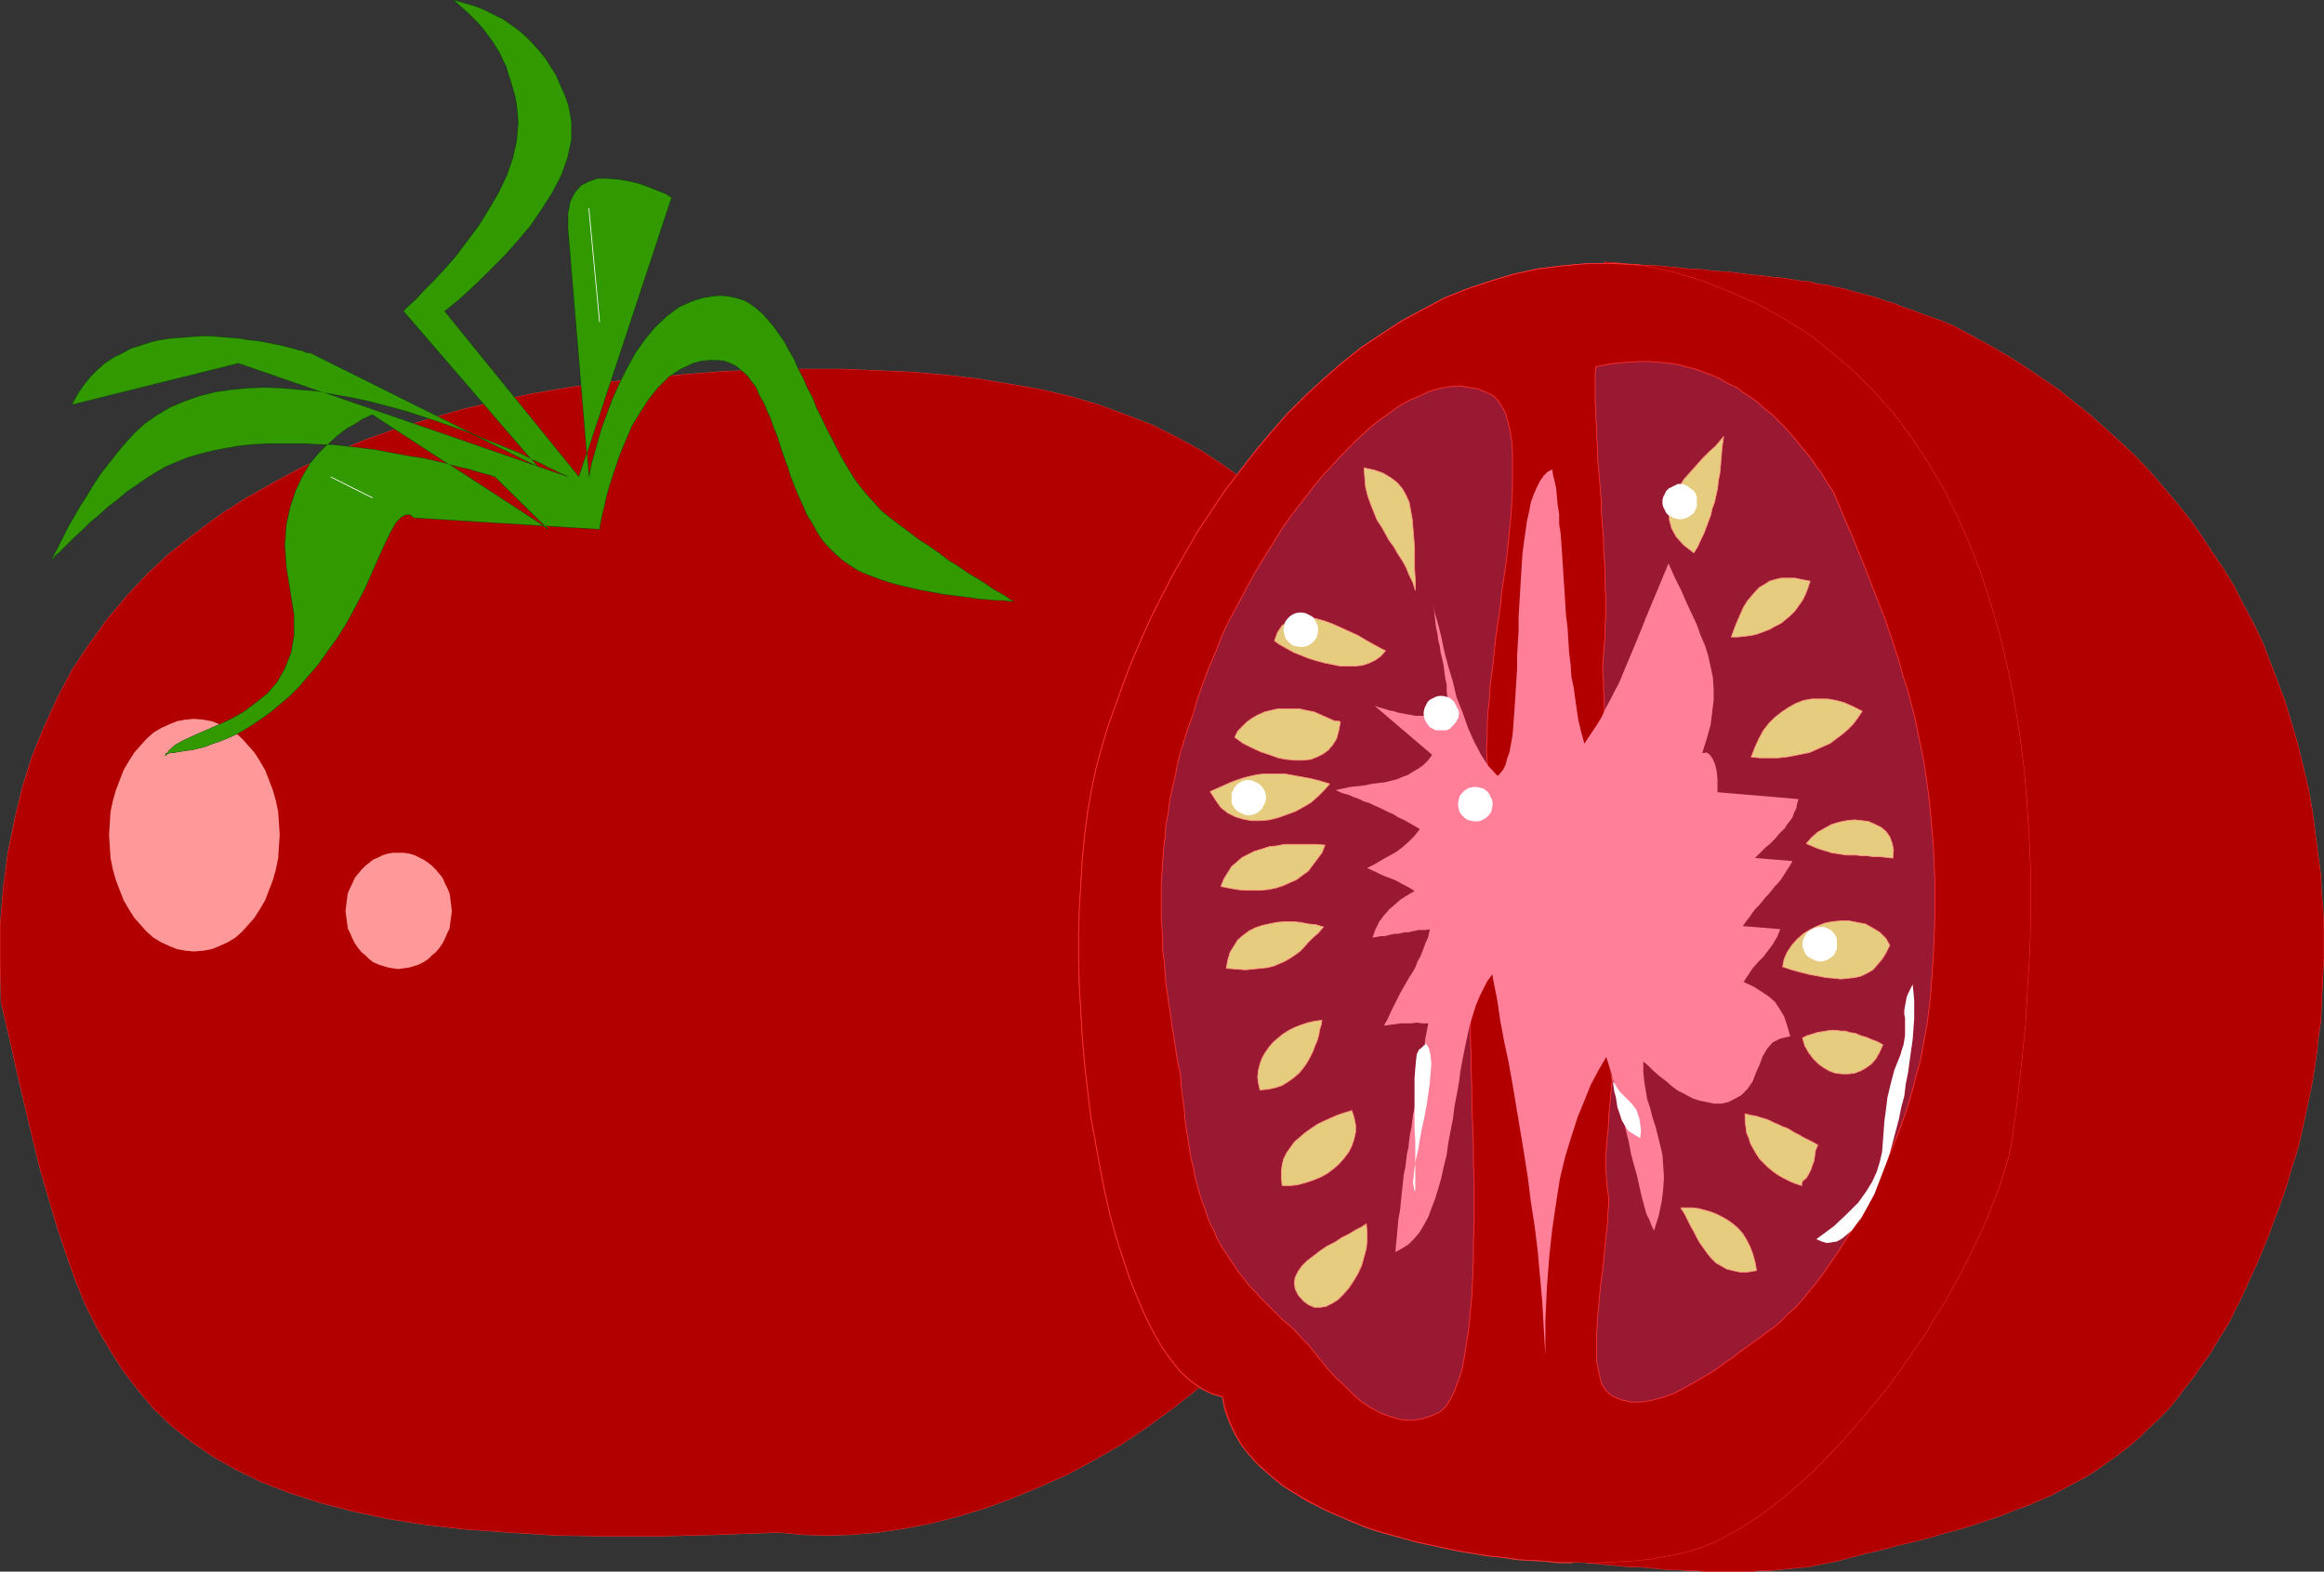
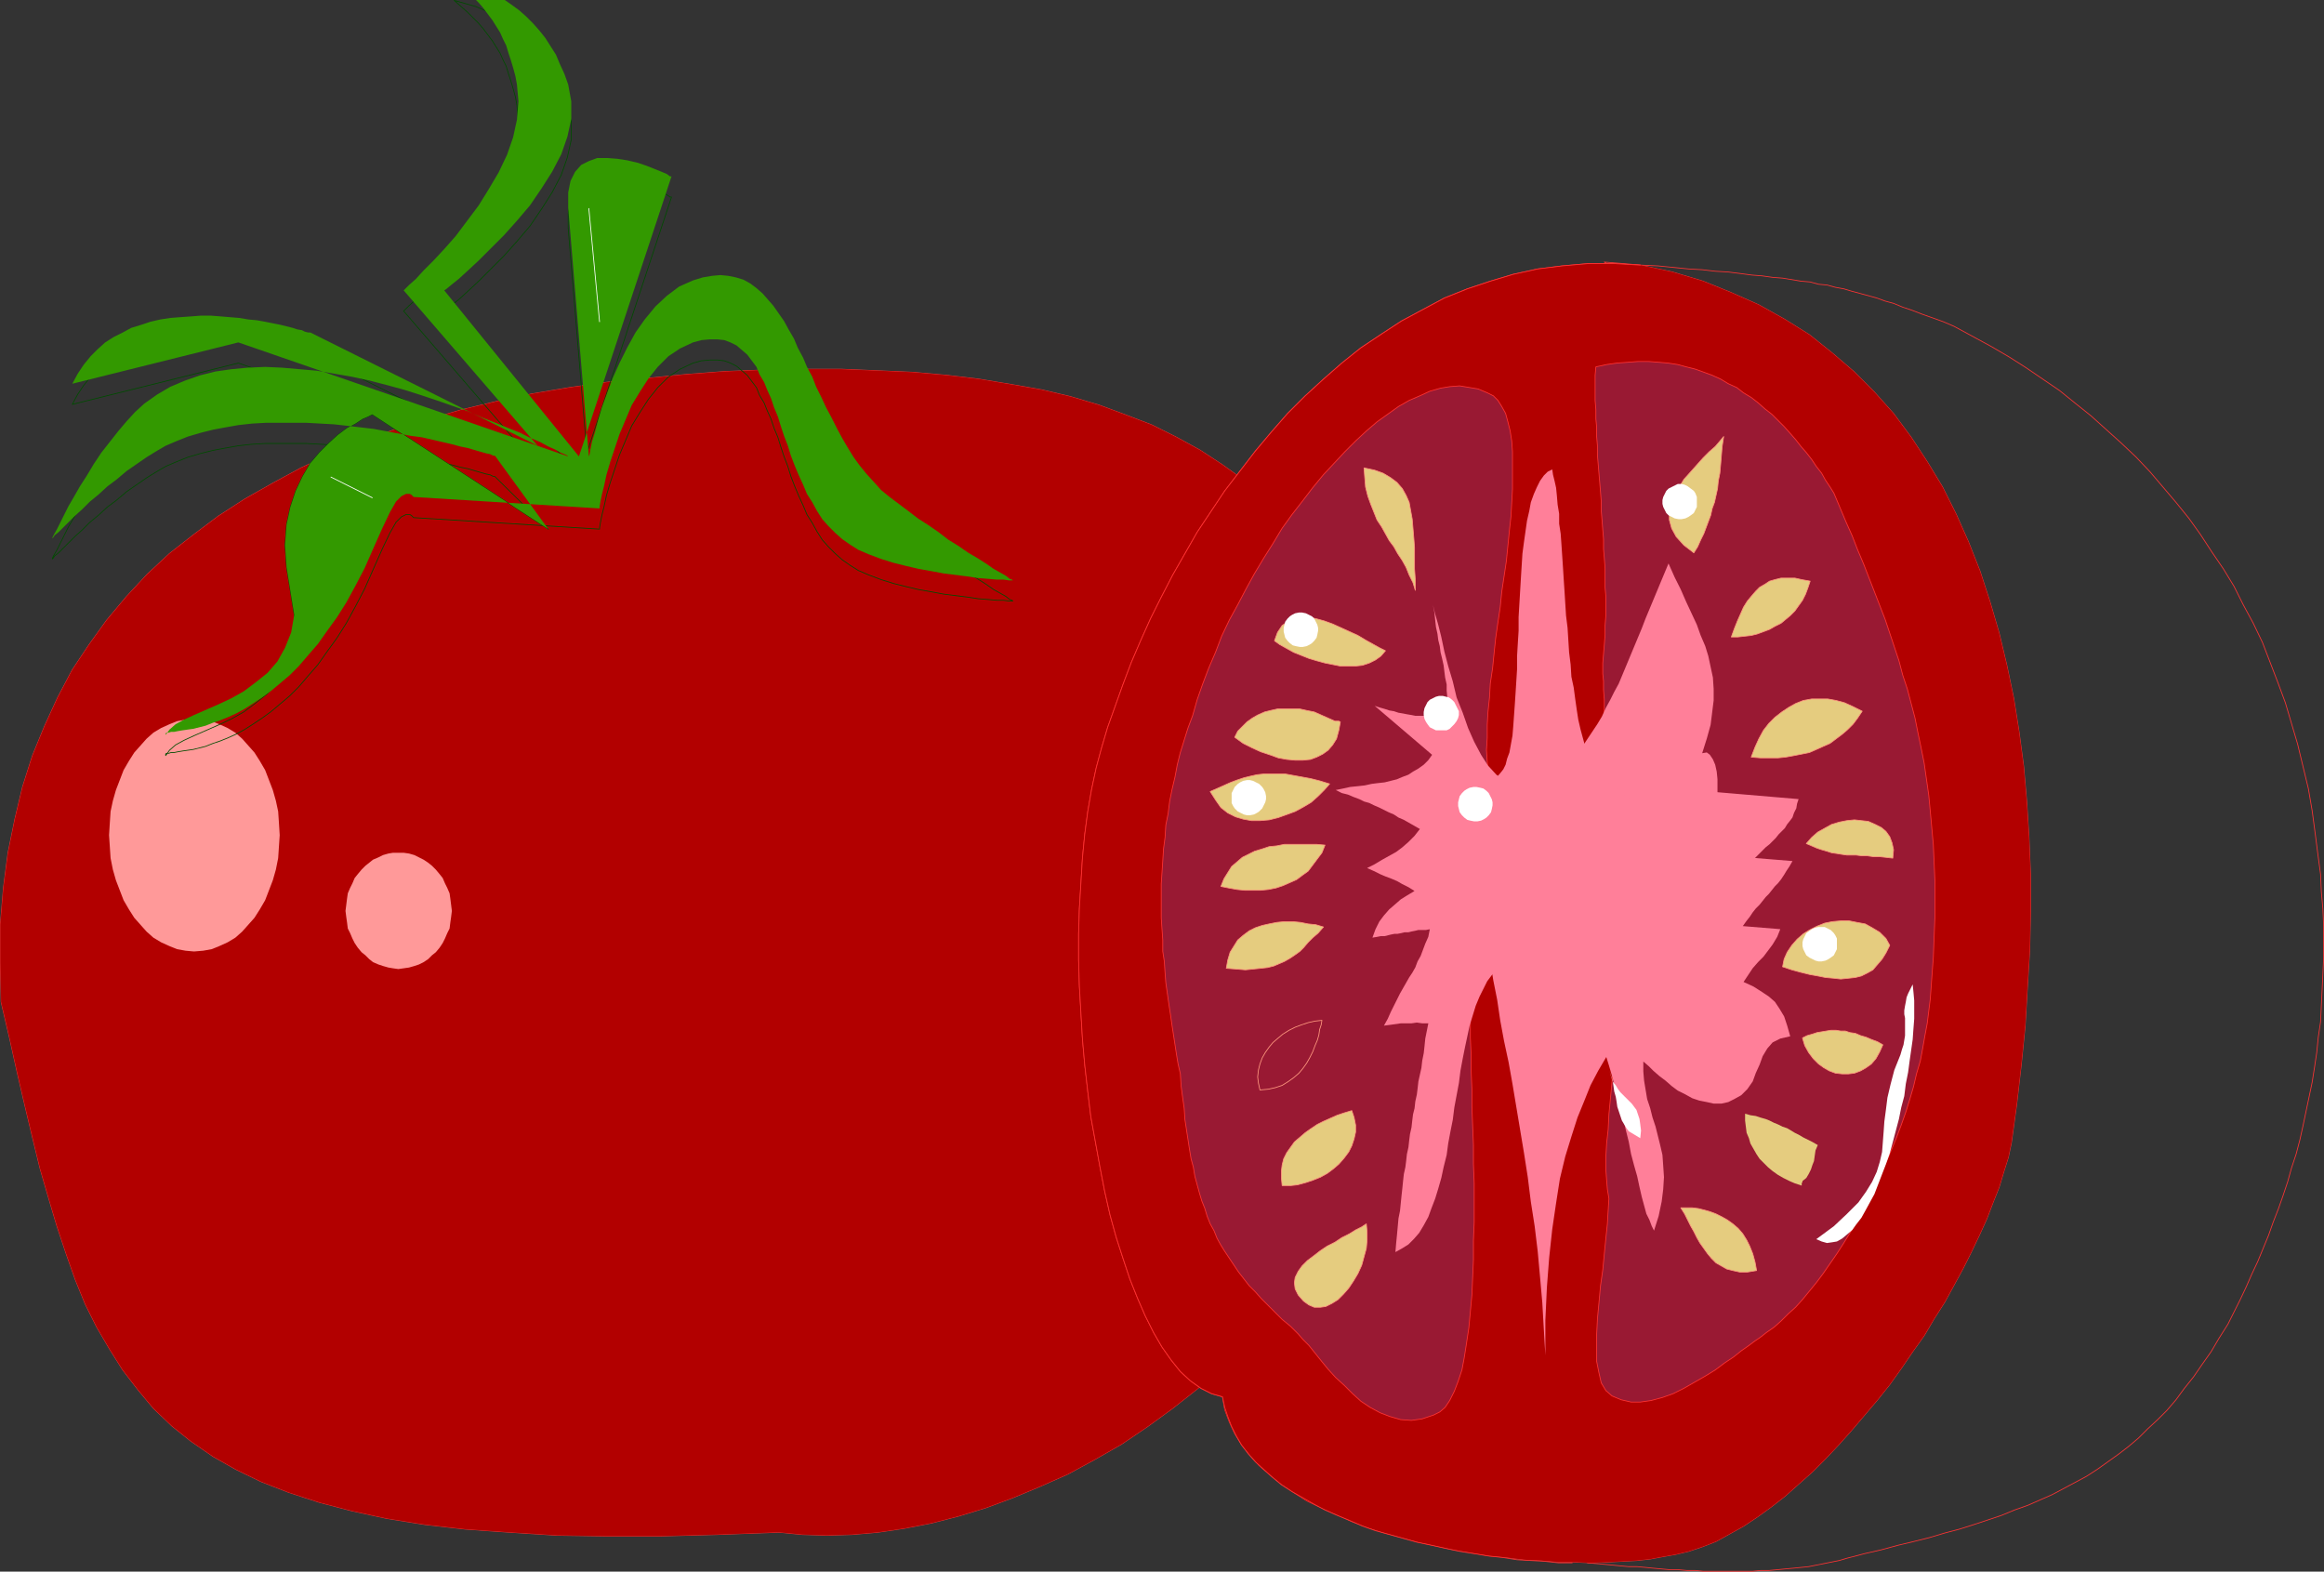
<svg xmlns="http://www.w3.org/2000/svg" xmlns:ns1="http://sodipodi.sourceforge.net/DTD/sodipodi-0.dtd" xmlns:ns2="http://www.inkscape.org/namespaces/inkscape" version="1.0" width="129.852mm" height="87.811mm" id="svg61" ns1:docname="Tomatoes 04.wmf">
  <rect width="100%" height="100%" fill="#333333" stroke="none" />
  <ns1:namedview id="namedview61" pagecolor="#ffffff" bordercolor="#000000" borderopacity="0.25" ns2:showpageshadow="2" ns2:pageopacity="0.0" ns2:pagecheckerboard="0" ns2:deskcolor="#d1d1d1" ns2:document-units="mm" />
  <defs id="defs1">
    <pattern id="WMFhbasepattern" patternUnits="userSpaceOnUse" width="6" height="6" x="0" y="0" />
  </defs>
  <path style="fill:none;stroke:#ff3333;stroke-width:0.162px;stroke-linecap:round;stroke-linejoin:round;stroke-miterlimit:4;stroke-dasharray:none;stroke-opacity:1" d="m 298.717,189.29 v 0 l 0.162,8.402 -0.323,8.241 -0.808,7.917 -1.293,7.594 -1.778,7.433 -2.101,7.271 -2.586,6.948 -2.909,6.625 -3.232,6.302 -3.717,6.302 -3.878,5.817 -4.202,5.494 -4.363,5.332 -4.686,5.009 -5.01,4.847 -5.01,4.363 -5.333,4.201 -5.333,3.878 -5.494,3.716 -5.656,3.232 -5.656,3.07 -5.818,2.585 -5.818,2.424 -5.656,2.101 -5.818,1.777 -5.656,1.454 -5.818,1.131 -5.494,0.808 -5.494,0.485 -5.333,0.162 -5.171,-0.162 -5.01,-0.485 v 0 l -12.928,0.485 -12.12,0.323 h -11.312 l -10.504,-0.162 -10.019,-0.646 -9.211,-0.646 -8.565,-0.969 -8.08,-1.293 -7.434,-1.616 -6.787,-1.777 -6.464,-2.101 -5.818,-2.262 -5.333,-2.585 -4.848,-2.747 -4.686,-3.232 -4.04,-3.232 -3.878,-3.716 -3.232,-3.878 -3.232,-4.201 -2.747,-4.363 -2.747,-4.686 -2.424,-4.847 -2.101,-5.171 -1.939,-5.494 -1.939,-5.817 -1.778,-5.978 -1.778,-6.14 -1.616,-6.625 -1.616,-6.786 -1.616,-6.948 -1.616,-7.271 -1.778,-7.594 v 0 l -0.162,-8.241 v -8.079 l 0.646,-7.756 0.97,-7.433 1.454,-7.109 1.616,-6.786 2.101,-6.625 2.586,-6.302 2.747,-5.978 3.07,-5.817 3.555,-5.332 3.717,-5.171 4.202,-5.009 4.363,-4.686 4.686,-4.363 5.171,-4.039 5.171,-3.878 5.494,-3.555 5.979,-3.393 5.979,-3.232 6.302,-2.908 6.626,-2.747 6.787,-2.424 6.949,-2.101 7.272,-2.101 7.434,-1.777 7.595,-1.616 7.757,-1.293 7.918,-1.131 8.242,-0.808 8.242,-0.808 8.403,-0.646 v 0 l 8.403,-0.323 8.08,-0.162 h 7.918 l 7.757,0.323 7.434,0.323 7.272,0.646 6.787,0.808 6.787,1.131 6.464,1.131 6.141,1.454 5.979,1.777 5.656,2.101 5.494,2.101 5.171,2.585 5.01,2.747 4.686,3.07 4.525,3.232 4.202,3.555 3.878,3.878 3.717,4.363 3.394,4.363 3.232,4.847 2.909,5.171 2.747,5.494 2.262,5.817 2.262,6.14 1.778,6.463 1.778,6.786 1.293,7.271 1.131,7.433 0.808,7.917 0.646,8.402" id="path1" />
  <path style="fill:#b20000;fill-opacity:1;fill-rule:evenodd;stroke:none" d="m 298.717,189.29 0.162,8.402 -0.323,8.241 -0.808,7.917 -1.293,7.594 -1.778,7.433 -2.101,7.271 -2.586,6.948 -2.909,6.625 -3.232,6.302 -3.717,6.302 -3.878,5.817 -4.202,5.494 -4.363,5.332 -4.686,5.009 -5.01,4.847 -5.01,4.363 -5.333,4.201 -5.333,3.878 -5.494,3.716 -5.656,3.232 -5.656,3.07 -5.818,2.585 -5.818,2.424 -5.656,2.101 -5.818,1.777 -5.656,1.454 -5.818,1.131 -5.494,0.808 -5.494,0.485 -5.333,0.162 -5.171,-0.162 -5.01,-0.485 -12.928,0.485 -12.12,0.323 h -11.312 l -10.504,-0.162 -10.019,-0.646 -9.211,-0.646 -8.565,-0.969 -8.08,-1.293 -7.434,-1.616 -6.787,-1.777 -6.464,-2.101 -5.818,-2.262 -5.333,-2.585 -4.848,-2.747 -4.686,-3.232 -4.04,-3.232 -3.878,-3.716 -3.232,-3.878 -3.232,-4.201 -2.747,-4.363 -2.747,-4.686 -2.424,-4.847 -2.101,-5.171 -1.939,-5.494 -1.939,-5.817 -1.778,-5.978 -1.778,-6.14 -1.616,-6.625 -1.616,-6.786 -1.616,-6.948 -1.616,-7.271 -1.778,-7.594 -0.162,-8.241 v -8.079 l 0.646,-7.756 0.97,-7.433 1.454,-7.109 1.616,-6.786 2.101,-6.625 2.586,-6.302 2.747,-5.978 3.07,-5.817 3.555,-5.332 3.717,-5.171 4.202,-5.009 4.363,-4.686 4.686,-4.363 5.171,-4.039 5.171,-3.878 5.494,-3.555 5.979,-3.393 5.979,-3.232 6.302,-2.908 6.626,-2.747 6.787,-2.424 6.949,-2.101 7.272,-2.101 7.434,-1.777 7.595,-1.616 7.757,-1.293 7.918,-1.131 8.242,-0.808 8.242,-0.808 8.403,-0.646 8.403,-0.323 8.08,-0.162 h 7.918 l 7.757,0.323 7.434,0.323 7.272,0.646 6.787,0.808 6.787,1.131 6.464,1.131 6.141,1.454 5.979,1.777 5.656,2.101 5.494,2.101 5.171,2.585 5.01,2.747 4.686,3.07 4.525,3.232 4.202,3.555 3.878,3.878 3.717,4.363 3.394,4.363 3.232,4.847 2.909,5.171 2.747,5.494 2.262,5.817 2.262,6.14 1.778,6.463 1.778,6.786 1.293,7.271 1.131,7.433 0.808,7.917 z" id="path2" />
  <path style="fill:#ff9999;fill-opacity:1;fill-rule:evenodd;stroke:none" d="m 23.028,176.364 0.162,-2.585 0.162,-2.424 0.485,-2.262 0.646,-2.262 0.808,-2.101 0.808,-2.101 1.131,-1.939 1.131,-1.777 1.293,-1.454 1.293,-1.454 1.454,-1.293 1.616,-0.969 1.778,-0.808 1.616,-0.646 1.778,-0.323 1.778,-0.162 1.939,0.162 1.778,0.323 1.616,0.646 1.778,0.808 1.616,0.969 1.454,1.293 1.293,1.454 1.293,1.454 1.131,1.777 1.131,1.939 0.808,2.101 0.808,2.101 0.646,2.262 0.485,2.262 0.162,2.424 0.162,2.585 -0.162,2.424 -0.162,2.424 -0.485,2.424 -0.646,2.262 -0.808,2.101 -0.808,2.101 -1.131,1.939 -1.131,1.777 -1.293,1.454 -1.293,1.454 -1.454,1.293 -1.616,0.969 -1.778,0.808 -1.616,0.646 -1.778,0.323 -1.939,0.162 -1.778,-0.162 -1.778,-0.323 -1.616,-0.646 -1.778,-0.808 -1.616,-0.969 -1.454,-1.293 -1.293,-1.454 -1.293,-1.454 -1.131,-1.777 -1.131,-1.939 -0.808,-2.101 -0.808,-2.101 -0.646,-2.262 -0.485,-2.424 -0.162,-2.424 z" id="path3" />
  <path style="fill:#ff9999;fill-opacity:1;fill-rule:evenodd;stroke:none" d="m 72.962,192.36 0.162,-1.293 0.162,-1.293 0.162,-1.131 0.485,-1.131 0.485,-0.969 0.485,-1.131 0.646,-0.808 0.808,-0.969 0.808,-0.808 0.808,-0.646 0.808,-0.646 1.131,-0.485 0.97,-0.485 1.131,-0.323 0.97,-0.162 h 1.131 1.131 l 1.131,0.162 1.131,0.323 0.97,0.485 0.97,0.485 0.97,0.646 0.808,0.646 0.808,0.808 0.808,0.969 0.646,0.808 0.485,1.131 0.485,0.969 0.485,1.131 0.162,1.131 0.162,1.293 0.162,1.293 -0.162,1.293 -0.162,1.131 -0.162,1.293 -0.485,0.969 -0.485,1.131 -0.485,0.969 -0.646,0.969 -0.808,0.969 -0.808,0.646 -0.808,0.808 -0.97,0.646 -0.97,0.485 -0.97,0.323 -1.131,0.323 -1.131,0.162 -1.131,0.162 -1.131,-0.162 -0.97,-0.162 -1.131,-0.323 -0.97,-0.323 -1.131,-0.485 -0.808,-0.646 -0.808,-0.808 -0.808,-0.646 -0.808,-0.969 -0.646,-0.969 -0.485,-0.969 -0.485,-1.131 -0.485,-0.969 -0.162,-1.293 -0.162,-1.131 z" id="path4" />
  <path style="fill:#b20000;fill-opacity:1;fill-rule:evenodd;stroke:none" d="m 104.313,101.714 -4.525,0.323 -4.04,0.808 -3.717,1.454 -3.394,1.939 -2.909,2.101 -2.586,2.585 -2.424,2.908 -2.101,3.07 -1.939,3.232 -1.939,3.393 -1.616,3.393 -1.616,3.393 -1.616,3.393 -1.616,3.07 -1.454,2.908 -1.778,2.747 1.293,-1.454 1.454,-1.454 1.616,-1.454 1.616,-1.293 1.778,-1.131 1.939,-1.131 1.939,-0.969 1.939,-0.969 1.939,-0.969 2.101,-0.969 2.262,-0.808 2.101,-0.808 2.262,-0.808 2.262,-0.808 2.262,-0.808 2.101,-0.646 2.262,-0.808 2.262,-0.808 2.101,-0.969 2.101,-0.808 2.101,-0.808 2.101,-0.969 1.939,-0.969 1.939,-1.131 1.778,-1.131 1.778,-1.293 1.454,-1.293 1.616,-1.454 1.454,-1.454 1.293,-1.616 1.131,-1.616 0.97,-1.939 1.778,0.323 1.616,0.323 1.778,0.162 1.616,0.323 1.616,0.323 1.616,0.485 1.454,0.323 1.616,0.323 1.454,0.485 1.616,0.323 1.454,0.485 1.454,0.485 1.616,0.323 1.454,0.485 1.454,0.485 1.454,0.485 1.293,0.485 1.616,0.485 1.454,0.323 1.454,0.485 1.454,0.485 1.293,0.323 1.454,0.485 1.454,0.323 1.454,0.323 1.616,0.485 1.454,0.323 1.454,0.323 1.454,0.162 1.616,0.323 1.454,0.323 1.616,0.162 -1.778,-1.131 -1.616,-1.131 -1.616,-1.131 -1.454,-1.293 -1.454,-1.454 -1.293,-1.293 -1.293,-1.293 -1.454,-1.454 -1.454,-1.293 -1.454,-1.131 -1.454,-1.131 -1.778,-0.969 -1.778,-0.969 -1.939,-0.646 -2.101,-0.485 -2.262,-0.323 -0.485,-1.293 -0.646,-1.131 -0.808,-0.969 -0.97,-0.646 -1.131,-0.485 -1.293,-0.485 -1.293,-0.162 -1.293,-0.162 0.485,-0.969 0.485,-0.969 0.485,-0.969 0.485,-0.969 0.485,-0.969 0.485,-0.969 0.485,-0.969 0.485,-1.131 -2.101,-0.323 -2.424,-0.323 h -2.424 l -2.586,0.323 -2.747,0.323 -2.909,0.485 -2.747,0.485 -2.909,0.646 -2.909,0.808 -2.747,0.808 -2.909,0.808 -2.747,0.808 -2.586,0.969 -2.586,0.646 -2.424,0.808 -2.424,0.646 z" id="path5" />
  <path style="fill:none;stroke:#004c00;stroke-width:0.162px;stroke-linecap:round;stroke-linejoin:round;stroke-miterlimit:4;stroke-dasharray:none;stroke-opacity:1" d="M 115.786,111.732 78.618,87.495 v 0 l -0.323,0.162 -0.646,0.323 -1.131,0.485 -1.454,0.969 -1.778,0.969 -1.939,1.454 -1.939,1.777 -1.939,1.939 -1.939,2.262 -1.616,2.747 -1.454,3.07 -1.131,3.393 -0.808,3.716 -0.323,4.363 0.323,4.686 0.808,5.009 v 0 l 0.808,5.009 v 4.363 l -0.646,3.716 -1.293,3.232 -1.616,2.908 -2.101,2.424 -2.424,1.939 -2.586,1.939 -2.586,1.454 -2.747,1.293 -2.586,1.131 -2.586,1.131 -2.101,0.969 -1.778,0.969 -1.293,1.131 -0.808,1.131 v 0 -0.162 -0.162 l 0.162,-0.162 h 0.485 l 0.485,-0.162 h 0.646 l 0.808,-0.162 0.97,-0.162 1.131,-0.162 1.131,-0.162 1.293,-0.323 1.293,-0.323 1.616,-0.646 1.454,-0.485 1.616,-0.646 1.778,-0.808 1.778,-0.969 1.778,-1.131 1.939,-1.293 1.778,-1.293 1.939,-1.616 2.101,-1.777 1.939,-1.939 1.939,-2.262 2.101,-2.424 1.939,-2.747 2.101,-2.908 1.939,-3.07 1.939,-3.555 1.939,-3.716 1.778,-4.039 1.939,-4.363 v 0 l 1.616,-3.393 1.293,-2.262 1.131,-1.131 0.97,-0.485 h 0.808 l 0.323,0.162 0.323,0.323 0.162,0.162 39.269,2.424 v 0 -0.323 l 0.162,-0.969 0.323,-1.616 0.485,-1.939 0.485,-2.262 0.808,-2.747 0.97,-2.908 0.97,-2.908 1.293,-3.07 1.293,-3.07 1.778,-2.908 1.778,-2.747 1.939,-2.424 2.262,-2.262 2.424,-1.616 2.747,-1.293 v 0 l 1.778,-0.485 1.778,-0.162 h 1.616 l 1.454,0.162 1.293,0.485 1.293,0.646 1.131,0.969 1.131,0.969 0.97,1.293 0.97,1.293 0.646,1.616 0.97,1.616 0.646,1.616 0.808,1.777 0.646,1.939 0.808,1.939 0.646,2.101 0.646,1.939 0.808,2.101 0.646,2.101 0.808,2.101 0.808,1.939 0.97,2.101 0.808,1.939 1.131,1.777 0.97,1.777 1.131,1.777 1.293,1.454 1.454,1.454 1.454,1.293 1.616,1.131 1.778,1.131 v 0 l 2.262,0.969 2.586,0.969 2.586,0.808 2.586,0.646 2.747,0.646 2.747,0.485 2.586,0.485 2.586,0.323 2.586,0.323 2.101,0.323 2.101,0.162 1.778,0.162 h 1.454 l 1.131,0.162 h 0.646 0.162 v 0 l -0.162,-0.162 -0.485,-0.162 -0.808,-0.646 -1.131,-0.646 -1.454,-0.808 -1.616,-1.131 -1.778,-1.131 -1.939,-1.131 -2.101,-1.454 -2.101,-1.293 -2.101,-1.616 -2.101,-1.454 -2.262,-1.454 -2.101,-1.616 -1.939,-1.454 -1.939,-1.454 v 0 l -1.778,-1.454 -1.454,-1.616 -1.616,-1.777 -1.454,-1.777 -1.293,-1.777 -1.293,-2.101 -1.131,-1.939 -1.131,-2.101 -1.131,-2.262 -1.131,-2.101 -0.97,-2.101 -1.131,-2.262 -0.808,-2.101 -1.131,-2.101 -0.808,-1.939 -1.131,-2.101 -0.808,-1.939 -1.131,-1.939 -0.97,-1.777 -1.131,-1.616 -1.131,-1.616 -1.131,-1.293 -1.131,-1.293 -1.293,-1.131 -1.293,-0.969 -1.454,-0.808 -1.616,-0.485 -1.616,-0.323 -1.616,-0.162 -1.778,0.162 -1.939,0.323 -2.101,0.646 v 0 l -2.909,1.293 -2.586,1.939 -2.424,2.262 -2.262,2.747 -1.939,2.747 -1.778,3.232 -1.616,3.232 -1.454,3.232 -1.131,3.07 -1.131,3.07 -0.808,2.747 -0.646,2.424 -0.646,2.101 -0.323,1.616 -0.162,0.969 -0.162,0.485 -4.363,-52.513 v 0 -3.232 l 0.485,-2.424 0.97,-1.939 1.293,-1.454 1.616,-0.808 1.778,-0.646 h 2.101 l 2.101,0.162 2.101,0.323 2.101,0.485 1.939,0.646 1.616,0.646 1.616,0.646 1.131,0.485 0.646,0.485 h 0.323 L 122.25,100.745 93.809,65.682 v 0 l 0.485,-0.323 0.97,-0.808 1.616,-1.293 1.939,-1.777 2.262,-2.101 2.586,-2.585 2.747,-2.747 2.747,-3.07 2.747,-3.232 2.424,-3.555 2.262,-3.555 1.939,-3.716 1.293,-3.716 0.808,-3.716 v -3.716 l -0.646,-3.555 v 0 l -0.808,-2.262 -0.97,-2.101 -0.808,-1.939 -1.131,-1.777 -1.131,-1.777 -1.293,-1.616 -1.293,-1.454 -1.454,-1.454 -1.454,-1.293 -1.778,-1.293 -1.616,-1.131 -1.939,-0.969 -1.939,-0.969 L 100.434,1.373 98.172,0.727 95.909,0.081 v 0 l 1.454,1.293 1.293,1.131 1.293,1.293 1.131,1.131 0.97,1.131 0.97,1.293 0.97,1.293 0.808,1.293 0.808,1.293 0.646,1.454 0.646,1.293 0.485,1.616 0.485,1.454 0.485,1.616 0.485,1.777 0.323,1.777 v 0 l 0.323,3.555 -0.323,3.878 -0.808,3.716 -1.293,3.716 -1.778,3.716 -2.101,3.555 -2.101,3.393 -2.424,3.232 -2.424,3.232 -2.424,2.747 -2.262,2.424 -2.101,2.101 -1.616,1.777 -1.454,1.293 -0.808,0.808 -0.323,0.323 28.28,32.801 -47.995,-23.914 v 0 h -0.162 -0.323 l -0.646,-0.162 -0.646,-0.323 -0.97,-0.162 -0.97,-0.323 -1.293,-0.323 -1.293,-0.323 -1.616,-0.323 -1.616,-0.323 -1.778,-0.323 -1.778,-0.162 -1.939,-0.323 -1.939,-0.162 -1.939,-0.162 -2.101,-0.162 h -2.101 l -2.101,0.162 -2.262,0.162 -2.101,0.162 -2.101,0.323 -2.101,0.485 -1.939,0.646 -2.101,0.646 -1.778,0.969 -1.939,0.969 -1.778,1.131 -1.616,1.454 -1.454,1.454 -1.454,1.777 -1.293,1.939 -1.131,2.101 35.067,-8.725 69.65,24.075 v 0 l -0.162,-0.162 -0.646,-0.323 -0.808,-0.323 -1.131,-0.646 -1.454,-0.646 -1.778,-0.969 -1.939,-0.808 -2.262,-1.131 -2.424,-0.969 -2.747,-1.131 -2.909,-1.131 -2.909,-1.293 -3.232,-1.131 -3.232,-1.131 -3.394,-1.131 -3.555,-1.131 -3.555,-0.969 -3.717,-0.969 -3.717,-0.808 -3.717,-0.646 -3.717,-0.646 -3.717,-0.323 -3.717,-0.323 -3.555,-0.162 -3.717,0.162 -3.394,0.323 -3.394,0.485 -3.232,0.808 -3.232,1.131 -3.07,1.293 -2.747,1.616 -2.747,1.939 v 0 l -1.939,1.777 -1.778,1.939 -1.778,2.101 -1.778,2.262 -1.778,2.262 -1.616,2.424 -1.454,2.424 -1.454,2.262 -1.293,2.262 -1.131,1.939 -0.97,1.939 -0.808,1.616 -0.646,1.293 -0.646,1.131 -0.323,0.646 v 0.162 0 l 0.162,-0.162 0.323,-0.485 0.808,-0.646 0.97,-0.969 1.131,-1.131 1.293,-1.293 1.616,-1.454 1.616,-1.616 1.778,-1.454 1.939,-1.777 1.939,-1.454 2.101,-1.777 2.101,-1.454 2.101,-1.454 2.101,-1.293 1.939,-1.131 v 0 l 2.262,-0.969 2.424,-0.969 2.747,-0.808 2.586,-0.646 2.586,-0.485 2.747,-0.485 2.909,-0.323 2.909,-0.162 h 2.909 2.909 2.747 l 2.909,0.162 2.909,0.162 2.909,0.323 2.747,0.323 2.747,0.323 2.586,0.485 2.586,0.485 2.586,0.485 2.424,0.323 2.101,0.485 2.101,0.485 2.101,0.485 1.778,0.485 1.616,0.323 1.616,0.485 1.131,0.323 1.131,0.323 0.808,0.162 0.646,0.323 h 0.323 l 0.162,0.162 11.15,10.987" id="path6" />
-   <path style="fill:#339900;fill-opacity:1;fill-rule:evenodd;stroke:none" d="m 115.786,111.732 -37.168,-24.237 -0.323,0.162 -0.646,0.323 -1.131,0.485 -1.454,0.969 -1.778,0.969 -1.939,1.454 -1.939,1.777 -1.939,1.939 -1.939,2.262 -1.616,2.747 -1.454,3.07 -1.131,3.393 -0.808,3.716 -0.323,4.363 0.323,4.686 0.808,5.009 0.808,5.009 v 4.363 l -0.646,3.716 -1.293,3.232 -1.616,2.908 -2.101,2.424 -2.424,1.939 -2.586,1.939 -2.586,1.454 -2.747,1.293 -2.586,1.131 -2.586,1.131 -2.101,0.969 -1.778,0.969 -1.293,1.131 -0.808,1.131 v -0.162 -0.162 l 0.162,-0.162 h 0.485 l 0.485,-0.162 h 0.646 l 0.808,-0.162 0.97,-0.162 1.131,-0.162 1.131,-0.162 1.293,-0.323 1.293,-0.323 1.616,-0.646 1.454,-0.485 1.616,-0.646 1.778,-0.808 1.778,-0.969 1.778,-1.131 1.939,-1.293 1.778,-1.293 1.939,-1.616 2.101,-1.777 1.939,-1.939 1.939,-2.262 2.101,-2.424 1.939,-2.747 2.101,-2.908 1.939,-3.07 1.939,-3.555 1.939,-3.716 1.778,-4.039 1.939,-4.363 1.616,-3.393 1.293,-2.262 1.131,-1.131 0.97,-0.485 h 0.808 l 0.323,0.162 0.323,0.323 0.162,0.162 39.269,2.424 v -0.323 l 0.162,-0.969 0.323,-1.616 0.485,-1.939 0.485,-2.262 0.808,-2.747 0.97,-2.908 0.97,-2.908 1.293,-3.07 1.293,-3.07 1.778,-2.908 1.778,-2.747 1.939,-2.424 2.262,-2.262 2.424,-1.616 2.747,-1.293 1.778,-0.485 1.778,-0.162 h 1.616 l 1.454,0.162 1.293,0.485 1.293,0.646 1.131,0.969 1.131,0.969 0.97,1.293 0.97,1.293 0.646,1.616 0.97,1.616 0.646,1.616 0.808,1.777 0.646,1.939 0.808,1.939 0.646,2.101 0.646,1.939 0.808,2.101 0.646,2.101 0.808,2.101 0.808,1.939 0.97,2.101 0.808,1.939 1.131,1.777 0.97,1.777 1.131,1.777 1.293,1.454 1.454,1.454 1.454,1.293 1.616,1.131 1.778,1.131 2.262,0.969 2.586,0.969 2.586,0.808 2.586,0.646 2.747,0.646 2.747,0.485 2.586,0.485 2.586,0.323 2.586,0.323 2.101,0.323 2.101,0.162 1.778,0.162 h 1.454 l 1.131,0.162 h 0.646 0.162 l -0.162,-0.162 -0.485,-0.162 -0.808,-0.646 -1.131,-0.646 -1.454,-0.808 -1.616,-1.131 -1.778,-1.131 -1.939,-1.131 -2.101,-1.454 -2.101,-1.293 -2.101,-1.616 -2.101,-1.454 -2.262,-1.454 -2.101,-1.616 -1.939,-1.454 -1.939,-1.454 -1.778,-1.454 -1.454,-1.616 -1.616,-1.777 -1.454,-1.777 -1.293,-1.777 -1.293,-2.101 -1.131,-1.939 -1.131,-2.101 -1.131,-2.262 -1.131,-2.101 -0.97,-2.101 -1.131,-2.262 -0.808,-2.101 -1.131,-2.101 -0.808,-1.939 -1.131,-2.101 -0.808,-1.939 -1.131,-1.939 -0.97,-1.777 -1.131,-1.616 -1.131,-1.616 -1.131,-1.293 -1.131,-1.293 -1.293,-1.131 -1.293,-0.969 -1.454,-0.808 -1.616,-0.485 -1.616,-0.323 -1.616,-0.162 -1.778,0.162 -1.939,0.323 -2.101,0.646 -2.909,1.293 -2.586,1.939 -2.424,2.262 -2.262,2.747 -1.939,2.747 -1.778,3.232 -1.616,3.232 -1.454,3.232 -1.131,3.07 -1.131,3.07 -0.808,2.747 -0.646,2.424 -0.646,2.101 -0.323,1.616 -0.162,0.969 -0.162,0.485 -4.363,-52.513 v -3.232 l 0.485,-2.424 0.97,-1.939 1.293,-1.454 1.616,-0.808 1.778,-0.646 h 2.101 l 2.101,0.162 2.101,0.323 2.101,0.485 1.939,0.646 1.616,0.646 1.616,0.646 1.131,0.485 0.646,0.485 h 0.323 l -19.554,59.138 -28.442,-35.063 0.485,-0.323 0.97,-0.808 1.616,-1.293 1.939,-1.777 2.262,-2.101 2.586,-2.585 2.747,-2.747 2.747,-3.07 2.747,-3.232 2.424,-3.555 2.262,-3.555 1.939,-3.716 1.293,-3.716 0.808,-3.716 v -3.716 l -0.646,-3.555 -0.808,-2.262 -0.97,-2.101 -0.808,-1.939 -1.131,-1.777 -1.131,-1.777 -1.293,-1.616 -1.293,-1.454 -1.454,-1.454 -1.454,-1.293 -1.778,-1.293 -1.616,-1.131 -1.939,-0.969 -1.939,-0.969 -1.939,-0.808 -2.262,-0.646 -2.262,-0.646 1.454,1.293 1.293,1.131 1.293,1.293 1.131,1.131 0.97,1.131 0.97,1.293 0.97,1.293 0.808,1.293 0.808,1.293 0.646,1.454 0.646,1.293 0.485,1.616 0.485,1.454 0.485,1.616 0.485,1.777 0.323,1.777 0.323,3.555 -0.323,3.878 -0.808,3.716 -1.293,3.716 -1.778,3.716 -2.101,3.555 -2.101,3.393 -2.424,3.232 -2.424,3.232 -2.424,2.747 -2.262,2.424 -2.101,2.101 -1.616,1.777 -1.454,1.293 -0.808,0.808 -0.323,0.323 28.28,32.801 -47.995,-23.914 h -0.162 -0.323 l -0.646,-0.162 -0.646,-0.323 -0.97,-0.162 -0.97,-0.323 -1.293,-0.323 -1.293,-0.323 -1.616,-0.323 -1.616,-0.323 -1.778,-0.323 -1.778,-0.162 -1.939,-0.323 -1.939,-0.162 -1.939,-0.162 -2.101,-0.162 h -2.101 l -2.101,0.162 -2.262,0.162 -2.101,0.162 -2.101,0.323 -2.101,0.485 -1.939,0.646 -2.101,0.646 -1.778,0.969 -1.939,0.969 -1.778,1.131 -1.616,1.454 -1.454,1.454 -1.454,1.777 -1.293,1.939 -1.131,2.101 35.067,-8.725 69.65,24.075 -0.162,-0.162 -0.646,-0.323 -0.808,-0.323 -1.131,-0.646 -1.454,-0.646 -1.778,-0.969 -1.939,-0.808 -2.262,-1.131 -2.424,-0.969 -2.747,-1.131 -2.909,-1.131 -2.909,-1.293 -3.232,-1.131 -3.232,-1.131 -3.394,-1.131 -3.555,-1.131 -3.555,-0.969 -3.717,-0.969 -3.717,-0.808 -3.717,-0.646 -3.717,-0.646 -3.717,-0.323 -3.717,-0.323 -3.555,-0.162 -3.717,0.162 -3.394,0.323 -3.394,0.485 -3.232,0.808 -3.232,1.131 -3.07,1.293 -2.747,1.616 -2.747,1.939 -1.939,1.777 -1.778,1.939 -1.778,2.101 -1.778,2.262 -1.778,2.262 -1.616,2.424 -1.454,2.424 -1.454,2.262 -1.293,2.262 -1.131,1.939 -0.97,1.939 -0.808,1.616 -0.646,1.293 -0.646,1.131 -0.323,0.646 v 0.162 l 0.162,-0.162 0.323,-0.485 0.808,-0.646 0.97,-0.969 1.131,-1.131 1.293,-1.293 1.616,-1.454 1.616,-1.616 1.778,-1.454 1.939,-1.777 1.939,-1.454 2.101,-1.777 2.101,-1.454 2.101,-1.454 2.101,-1.293 1.939,-1.131 2.262,-0.969 2.424,-0.969 2.747,-0.808 2.586,-0.646 2.586,-0.485 2.747,-0.485 2.909,-0.323 2.909,-0.162 h 2.909 2.909 2.747 l 2.909,0.162 2.909,0.162 2.909,0.323 2.747,0.323 2.747,0.323 2.586,0.485 2.586,0.485 2.586,0.485 2.424,0.323 2.101,0.485 2.101,0.485 2.101,0.485 1.778,0.485 1.616,0.323 1.616,0.485 1.131,0.323 1.131,0.323 0.808,0.162 0.646,0.323 h 0.323 l 0.162,0.162 z" id="path7" />
+   <path style="fill:#339900;fill-opacity:1;fill-rule:evenodd;stroke:none" d="m 115.786,111.732 -37.168,-24.237 -0.323,0.162 -0.646,0.323 -1.131,0.485 -1.454,0.969 -1.778,0.969 -1.939,1.454 -1.939,1.777 -1.939,1.939 -1.939,2.262 -1.616,2.747 -1.454,3.07 -1.131,3.393 -0.808,3.716 -0.323,4.363 0.323,4.686 0.808,5.009 0.808,5.009 l -0.646,3.716 -1.293,3.232 -1.616,2.908 -2.101,2.424 -2.424,1.939 -2.586,1.939 -2.586,1.454 -2.747,1.293 -2.586,1.131 -2.586,1.131 -2.101,0.969 -1.778,0.969 -1.293,1.131 -0.808,1.131 v -0.162 -0.162 l 0.162,-0.162 h 0.485 l 0.485,-0.162 h 0.646 l 0.808,-0.162 0.97,-0.162 1.131,-0.162 1.131,-0.162 1.293,-0.323 1.293,-0.323 1.616,-0.646 1.454,-0.485 1.616,-0.646 1.778,-0.808 1.778,-0.969 1.778,-1.131 1.939,-1.293 1.778,-1.293 1.939,-1.616 2.101,-1.777 1.939,-1.939 1.939,-2.262 2.101,-2.424 1.939,-2.747 2.101,-2.908 1.939,-3.07 1.939,-3.555 1.939,-3.716 1.778,-4.039 1.939,-4.363 1.616,-3.393 1.293,-2.262 1.131,-1.131 0.97,-0.485 h 0.808 l 0.323,0.162 0.323,0.323 0.162,0.162 39.269,2.424 v -0.323 l 0.162,-0.969 0.323,-1.616 0.485,-1.939 0.485,-2.262 0.808,-2.747 0.97,-2.908 0.97,-2.908 1.293,-3.07 1.293,-3.07 1.778,-2.908 1.778,-2.747 1.939,-2.424 2.262,-2.262 2.424,-1.616 2.747,-1.293 1.778,-0.485 1.778,-0.162 h 1.616 l 1.454,0.162 1.293,0.485 1.293,0.646 1.131,0.969 1.131,0.969 0.97,1.293 0.97,1.293 0.646,1.616 0.97,1.616 0.646,1.616 0.808,1.777 0.646,1.939 0.808,1.939 0.646,2.101 0.646,1.939 0.808,2.101 0.646,2.101 0.808,2.101 0.808,1.939 0.97,2.101 0.808,1.939 1.131,1.777 0.97,1.777 1.131,1.777 1.293,1.454 1.454,1.454 1.454,1.293 1.616,1.131 1.778,1.131 2.262,0.969 2.586,0.969 2.586,0.808 2.586,0.646 2.747,0.646 2.747,0.485 2.586,0.485 2.586,0.323 2.586,0.323 2.101,0.323 2.101,0.162 1.778,0.162 h 1.454 l 1.131,0.162 h 0.646 0.162 l -0.162,-0.162 -0.485,-0.162 -0.808,-0.646 -1.131,-0.646 -1.454,-0.808 -1.616,-1.131 -1.778,-1.131 -1.939,-1.131 -2.101,-1.454 -2.101,-1.293 -2.101,-1.616 -2.101,-1.454 -2.262,-1.454 -2.101,-1.616 -1.939,-1.454 -1.939,-1.454 -1.778,-1.454 -1.454,-1.616 -1.616,-1.777 -1.454,-1.777 -1.293,-1.777 -1.293,-2.101 -1.131,-1.939 -1.131,-2.101 -1.131,-2.262 -1.131,-2.101 -0.97,-2.101 -1.131,-2.262 -0.808,-2.101 -1.131,-2.101 -0.808,-1.939 -1.131,-2.101 -0.808,-1.939 -1.131,-1.939 -0.97,-1.777 -1.131,-1.616 -1.131,-1.616 -1.131,-1.293 -1.131,-1.293 -1.293,-1.131 -1.293,-0.969 -1.454,-0.808 -1.616,-0.485 -1.616,-0.323 -1.616,-0.162 -1.778,0.162 -1.939,0.323 -2.101,0.646 -2.909,1.293 -2.586,1.939 -2.424,2.262 -2.262,2.747 -1.939,2.747 -1.778,3.232 -1.616,3.232 -1.454,3.232 -1.131,3.07 -1.131,3.07 -0.808,2.747 -0.646,2.424 -0.646,2.101 -0.323,1.616 -0.162,0.969 -0.162,0.485 -4.363,-52.513 v -3.232 l 0.485,-2.424 0.97,-1.939 1.293,-1.454 1.616,-0.808 1.778,-0.646 h 2.101 l 2.101,0.162 2.101,0.323 2.101,0.485 1.939,0.646 1.616,0.646 1.616,0.646 1.131,0.485 0.646,0.485 h 0.323 l -19.554,59.138 -28.442,-35.063 0.485,-0.323 0.97,-0.808 1.616,-1.293 1.939,-1.777 2.262,-2.101 2.586,-2.585 2.747,-2.747 2.747,-3.07 2.747,-3.232 2.424,-3.555 2.262,-3.555 1.939,-3.716 1.293,-3.716 0.808,-3.716 v -3.716 l -0.646,-3.555 -0.808,-2.262 -0.97,-2.101 -0.808,-1.939 -1.131,-1.777 -1.131,-1.777 -1.293,-1.616 -1.293,-1.454 -1.454,-1.454 -1.454,-1.293 -1.778,-1.293 -1.616,-1.131 -1.939,-0.969 -1.939,-0.969 -1.939,-0.808 -2.262,-0.646 -2.262,-0.646 1.454,1.293 1.293,1.131 1.293,1.293 1.131,1.131 0.97,1.131 0.97,1.293 0.97,1.293 0.808,1.293 0.808,1.293 0.646,1.454 0.646,1.293 0.485,1.616 0.485,1.454 0.485,1.616 0.485,1.777 0.323,1.777 0.323,3.555 -0.323,3.878 -0.808,3.716 -1.293,3.716 -1.778,3.716 -2.101,3.555 -2.101,3.393 -2.424,3.232 -2.424,3.232 -2.424,2.747 -2.262,2.424 -2.101,2.101 -1.616,1.777 -1.454,1.293 -0.808,0.808 -0.323,0.323 28.28,32.801 -47.995,-23.914 h -0.162 -0.323 l -0.646,-0.162 -0.646,-0.323 -0.97,-0.162 -0.97,-0.323 -1.293,-0.323 -1.293,-0.323 -1.616,-0.323 -1.616,-0.323 -1.778,-0.323 -1.778,-0.162 -1.939,-0.323 -1.939,-0.162 -1.939,-0.162 -2.101,-0.162 h -2.101 l -2.101,0.162 -2.262,0.162 -2.101,0.162 -2.101,0.323 -2.101,0.485 -1.939,0.646 -2.101,0.646 -1.778,0.969 -1.939,0.969 -1.778,1.131 -1.616,1.454 -1.454,1.454 -1.454,1.777 -1.293,1.939 -1.131,2.101 35.067,-8.725 69.65,24.075 -0.162,-0.162 -0.646,-0.323 -0.808,-0.323 -1.131,-0.646 -1.454,-0.646 -1.778,-0.969 -1.939,-0.808 -2.262,-1.131 -2.424,-0.969 -2.747,-1.131 -2.909,-1.131 -2.909,-1.293 -3.232,-1.131 -3.232,-1.131 -3.394,-1.131 -3.555,-1.131 -3.555,-0.969 -3.717,-0.969 -3.717,-0.808 -3.717,-0.646 -3.717,-0.646 -3.717,-0.323 -3.717,-0.323 -3.555,-0.162 -3.717,0.162 -3.394,0.323 -3.394,0.485 -3.232,0.808 -3.232,1.131 -3.07,1.293 -2.747,1.616 -2.747,1.939 -1.939,1.777 -1.778,1.939 -1.778,2.101 -1.778,2.262 -1.778,2.262 -1.616,2.424 -1.454,2.424 -1.454,2.262 -1.293,2.262 -1.131,1.939 -0.97,1.939 -0.808,1.616 -0.646,1.293 -0.646,1.131 -0.323,0.646 v 0.162 l 0.162,-0.162 0.323,-0.485 0.808,-0.646 0.97,-0.969 1.131,-1.131 1.293,-1.293 1.616,-1.454 1.616,-1.616 1.778,-1.454 1.939,-1.777 1.939,-1.454 2.101,-1.777 2.101,-1.454 2.101,-1.454 2.101,-1.293 1.939,-1.131 2.262,-0.969 2.424,-0.969 2.747,-0.808 2.586,-0.646 2.586,-0.485 2.747,-0.485 2.909,-0.323 2.909,-0.162 h 2.909 2.909 2.747 l 2.909,0.162 2.909,0.162 2.909,0.323 2.747,0.323 2.747,0.323 2.586,0.485 2.586,0.485 2.586,0.485 2.424,0.323 2.101,0.485 2.101,0.485 2.101,0.485 1.778,0.485 1.616,0.323 1.616,0.485 1.131,0.323 1.131,0.323 0.808,0.162 0.646,0.323 h 0.323 l 0.162,0.162 z" id="path7" />
  <path style="fill:none;stroke:#ffffff;stroke-width:0.162px;stroke-linecap:round;stroke-linejoin:round;stroke-miterlimit:4;stroke-dasharray:none;stroke-opacity:1" d="m 69.892,100.745 8.726,4.363" id="path8" />
  <path style="fill:none;stroke:#ffffff;stroke-width:0.162px;stroke-linecap:round;stroke-linejoin:round;stroke-miterlimit:4;stroke-dasharray:none;stroke-opacity:1" d="m 124.351,44.03 2.262,23.914" id="path9" />
  <path style="fill:none;stroke:#ff3333;stroke-width:0.162px;stroke-linecap:round;stroke-linejoin:round;stroke-miterlimit:4;stroke-dasharray:none;stroke-opacity:1" d="m 338.794,55.341 v 0 l 4.04,0.323 3.717,0.323 3.555,0.162 3.232,0.323 3.232,0.323 2.909,0.162 2.747,0.323 2.747,0.162 2.586,0.323 2.424,0.323 2.101,0.162 2.262,0.323 2.101,0.162 1.939,0.323 1.939,0.323 1.939,0.162 1.778,0.485 1.778,0.162 1.778,0.485 1.778,0.323 1.616,0.485 1.778,0.485 1.778,0.485 1.778,0.485 1.778,0.646 1.778,0.485 1.939,0.808 1.939,0.646 2.101,0.808 2.262,0.808 2.262,0.808 2.262,0.969 v 0 l 3.878,2.101 3.878,2.101 3.878,2.262 3.555,2.262 3.555,2.424 3.555,2.424 3.394,2.747 3.232,2.585 3.232,2.908 3.232,2.908 3.07,2.908 2.909,3.07 2.747,3.232 2.747,3.232 2.747,3.393 2.424,3.393 2.424,3.716 2.424,3.555 2.262,3.716 1.939,3.878 2.101,3.878 1.939,4.039 1.616,4.201 1.616,4.201 1.616,4.363 1.293,4.363 1.293,4.363 1.131,4.686 1.131,4.686 0.808,4.686 0.646,4.847 0.646,5.009 v 0 l 0.485,3.555 0.162,3.716 0.323,3.555 0.162,3.555 v 3.555 3.393 l -0.162,3.393 -0.162,3.393 -0.162,3.232 -0.162,3.393 -0.485,3.232 -0.323,3.232 -0.485,3.232 -0.485,3.07 -0.646,3.07 -0.646,3.07 -0.646,3.07 -0.646,2.908 -0.808,3.07 -0.97,2.908 -0.808,2.908 -0.97,2.908 -0.97,2.747 -1.131,2.908 -0.97,2.747 -1.131,2.747 -1.131,2.747 -1.293,2.747 -1.131,2.585 -1.293,2.747 -1.293,2.585 -1.293,2.585 v 0 l -1.939,3.07 -1.616,2.747 -1.939,2.747 -1.778,2.585 -1.939,2.424 -1.778,2.424 -1.939,2.262 -1.939,1.939 -2.101,1.939 -1.939,1.939 -2.101,1.777 -2.101,1.616 -2.262,1.616 -2.262,1.616 -2.262,1.454 -2.424,1.293 -2.424,1.293 -2.424,1.293 -2.586,1.131 -2.586,1.131 -2.747,0.969 -2.747,1.131 -2.909,0.969 -2.909,0.969 -3.07,0.969 -3.07,0.808 -3.232,0.969 -3.232,0.808 -3.394,0.808 -3.555,0.969 -3.555,0.808 -3.717,0.969 v 0 l -1.616,0.485 -1.616,0.323 -1.616,0.323 -1.616,0.323 -1.616,0.323 -1.616,0.162 -1.616,0.162 -1.778,0.162 -1.616,0.162 -1.778,0.162 h -1.778 l -1.616,0.162 h -1.778 -1.616 -1.778 -1.778 -1.778 -1.778 l -1.616,-0.162 h -1.778 l -1.778,-0.162 h -1.778 l -1.778,-0.162 -1.778,-0.162 -1.616,-0.162 -1.778,-0.162 h -1.778 l -1.778,-0.162 -1.616,-0.162 -1.778,-0.162 -1.778,-0.162 -1.778,-0.162 v 0 -0.808 l 0.162,-2.424 0.162,-3.716 0.162,-5.009 0.162,-6.302 0.162,-7.594 0.162,-8.402 0.323,-9.372 0.323,-10.341 0.323,-10.826 0.162,-11.472 0.323,-11.957 0.323,-12.442 0.323,-12.765 0.162,-12.926 0.323,-12.926 0.323,-13.088 0.162,-12.765 0.323,-12.603 0.162,-12.442 0.162,-11.795 0.162,-11.311 0.162,-10.826 v -9.856 -9.21 -8.241 -7.109 l -0.162,-5.978 -0.323,-4.686 -0.162,-3.393 -0.323,-1.777 -0.485,-0.323" id="path10" />
-   <path style="fill:#b20000;fill-opacity:1;fill-rule:evenodd;stroke:none" d="m 338.794,55.341 4.04,0.323 3.717,0.323 3.555,0.162 3.232,0.323 3.232,0.323 2.909,0.162 2.747,0.323 2.747,0.162 2.586,0.323 2.424,0.323 2.101,0.162 2.262,0.323 2.101,0.162 1.939,0.323 1.939,0.323 1.939,0.162 1.778,0.485 1.778,0.162 1.778,0.485 1.778,0.323 1.616,0.485 1.778,0.485 1.778,0.485 1.778,0.485 1.778,0.646 1.778,0.485 1.939,0.808 1.939,0.646 2.101,0.808 2.262,0.808 2.262,0.808 2.262,0.969 3.878,2.101 3.878,2.101 3.878,2.262 3.555,2.262 3.555,2.424 3.555,2.424 3.394,2.747 3.232,2.585 3.232,2.908 3.232,2.908 3.07,2.908 2.909,3.07 2.747,3.232 2.747,3.232 2.747,3.393 2.424,3.393 2.424,3.716 2.424,3.555 2.262,3.716 1.939,3.878 2.101,3.878 1.939,4.039 1.616,4.201 1.616,4.201 1.616,4.363 1.293,4.363 1.293,4.363 1.131,4.686 1.131,4.686 0.808,4.686 0.646,4.847 0.646,5.009 0.485,3.555 0.162,3.716 0.323,3.555 0.162,3.555 v 3.555 3.393 l -0.162,3.393 -0.162,3.393 -0.162,3.232 -0.162,3.393 -0.485,3.232 -0.323,3.232 -0.485,3.232 -0.485,3.07 -0.646,3.07 -0.646,3.07 -0.646,3.07 -0.646,2.908 -0.808,3.07 -0.97,2.908 -0.808,2.908 -0.97,2.908 -0.97,2.747 -1.131,2.908 -0.97,2.747 -1.131,2.747 -1.131,2.747 -1.293,2.747 -1.131,2.585 -1.293,2.747 -1.293,2.585 -1.293,2.585 -1.939,3.07 -1.616,2.747 -1.939,2.747 -1.778,2.585 -1.939,2.424 -1.778,2.424 -1.939,2.262 -1.939,1.939 -2.101,1.939 -1.939,1.939 -2.101,1.777 -2.101,1.616 -2.262,1.616 -2.262,1.616 -2.262,1.454 -2.424,1.293 -2.424,1.293 -2.424,1.293 -2.586,1.131 -2.586,1.131 -2.747,0.969 -2.747,1.131 -2.909,0.969 -2.909,0.969 -3.07,0.969 -3.07,0.808 -3.232,0.969 -3.232,0.808 -3.394,0.808 -3.555,0.969 -3.555,0.808 -3.717,0.969 -1.616,0.485 -1.616,0.323 -1.616,0.323 -1.616,0.323 -1.616,0.323 -1.616,0.162 -1.616,0.162 -1.778,0.162 -1.616,0.162 -1.778,0.162 h -1.778 l -1.616,0.162 h -1.778 -1.616 -1.778 -1.778 -1.778 -1.778 l -1.616,-0.162 h -1.778 l -1.778,-0.162 h -1.778 l -1.778,-0.162 -1.778,-0.162 -1.616,-0.162 -1.778,-0.162 h -1.778 l -1.778,-0.162 -1.616,-0.162 -1.778,-0.162 -1.778,-0.162 -1.778,-0.162 v -0.808 l 0.162,-2.424 0.162,-3.716 0.162,-5.009 0.162,-6.302 0.162,-7.594 0.162,-8.402 0.323,-9.372 0.323,-10.341 0.323,-10.826 0.162,-11.472 0.323,-11.957 0.323,-12.442 0.323,-12.765 0.162,-12.926 0.323,-12.926 0.323,-13.088 0.162,-12.765 0.323,-12.603 0.162,-12.442 0.162,-11.795 0.162,-11.311 0.162,-10.826 v -9.856 -9.21 -8.241 -7.109 l -0.162,-5.978 -0.323,-4.686 -0.162,-3.393 -0.323,-1.777 z" id="path11" />
  <path style="fill:none;stroke:#ff3333;stroke-width:0.162px;stroke-linecap:round;stroke-linejoin:round;stroke-miterlimit:4;stroke-dasharray:none;stroke-opacity:1" d="m 346.389,55.987 v 0 l 6.787,1.454 6.464,1.939 5.979,2.424 5.818,2.585 5.494,3.07 5.171,3.232 4.848,3.878 4.525,3.878 4.363,4.363 4.04,4.524 3.717,5.009 3.394,5.171 3.232,5.332 2.909,5.817 2.586,5.817 2.424,6.14 2.101,6.463 1.939,6.625 1.616,6.786 1.454,6.948 1.131,7.109 0.97,7.271 0.646,7.433 0.485,7.594 0.323,7.756 v 7.917 l -0.162,7.917 -0.485,7.917 -0.485,8.241 -0.808,8.079 -0.97,8.402 -1.131,8.241 v 0 l -0.646,3.07 -0.97,3.07 -0.97,3.232 -1.293,3.232 -1.293,3.393 -1.616,3.555 -1.616,3.393 -1.778,3.555 -1.939,3.555 -1.939,3.555 -2.262,3.555 -2.101,3.555 -2.424,3.393 -2.424,3.555 -2.424,3.393 -2.586,3.232 -2.747,3.232 -2.747,3.232 -2.747,3.07 -2.747,2.908 -2.747,2.747 -2.909,2.585 -2.909,2.585 -2.909,2.262 -2.909,2.101 -2.909,1.939 -2.909,1.616 -2.909,1.616 -2.909,1.131 -2.909,0.969 -2.747,0.646 -2.747,0.485 v 0 l -2.586,0.485 -2.909,0.323 -3.07,0.162 -3.07,0.162 -3.394,0.162 -3.394,-0.162 h -3.394 l -3.717,-0.323 -3.555,-0.162 -3.717,-0.485 -3.717,-0.323 -3.717,-0.646 -3.878,-0.646 -3.717,-0.808 -3.717,-0.808 -3.555,-0.969 -3.555,-0.969 -3.555,-1.131 -3.394,-1.293 -3.232,-1.454 -3.232,-1.454 -3.07,-1.454 -2.747,-1.777 -2.586,-1.777 -2.424,-1.939 -2.262,-1.939 -1.939,-2.262 -1.778,-2.101 -1.454,-2.424 -1.131,-2.424 -0.97,-2.585 -0.485,-2.747 v 0 l -2.262,-0.646 -2.262,-1.131 -2.262,-1.616 -2.101,-1.939 -1.939,-2.424 -1.939,-2.747 -1.778,-3.07 -1.778,-3.555 -1.616,-3.716 -1.616,-4.039 -1.454,-4.363 -1.454,-4.524 -1.293,-4.686 -1.131,-5.009 -0.97,-5.009 -0.97,-5.332 -0.97,-5.332 -0.646,-5.332 -0.646,-5.655 -0.485,-5.494 -0.323,-5.494 -0.323,-5.655 -0.162,-5.494 v -5.494 l 0.162,-5.332 0.323,-5.332 0.323,-5.332 0.485,-5.009 0.646,-4.847 0.808,-4.686 0.97,-4.524 1.131,-4.201 v 0 l 1.293,-4.363 1.616,-4.524 1.616,-4.524 1.778,-4.686 1.939,-4.524 2.101,-4.686 2.262,-4.524 2.424,-4.686 2.586,-4.524 2.586,-4.524 2.909,-4.363 2.909,-4.363 3.232,-4.201 3.232,-4.201 3.394,-4.039 3.394,-3.878 3.717,-3.716 3.878,-3.555 3.878,-3.393 4.04,-3.232 4.363,-2.908 4.202,-2.747 4.525,-2.424 4.525,-2.424 4.848,-1.939 4.848,-1.616 4.848,-1.454 5.171,-1.131 5.171,-0.646 5.494,-0.485 h 5.494 l 5.494,0.323" id="path12" />
  <path style="fill:#b20000;fill-opacity:1;fill-rule:evenodd;stroke:none" d="m 346.389,55.987 6.787,1.454 6.464,1.939 5.979,2.424 5.818,2.585 5.494,3.07 5.171,3.232 4.848,3.878 4.525,3.878 4.363,4.363 4.04,4.524 3.717,5.009 3.394,5.171 3.232,5.332 2.909,5.817 2.586,5.817 2.424,6.14 2.101,6.463 1.939,6.625 1.616,6.786 1.454,6.948 1.131,7.109 0.97,7.271 0.646,7.433 0.485,7.594 0.323,7.756 v 7.917 l -0.162,7.917 -0.485,7.917 -0.485,8.241 -0.808,8.079 -0.97,8.402 -1.131,8.241 -0.646,3.07 -0.97,3.07 -0.97,3.232 -1.293,3.232 -1.293,3.393 -1.616,3.555 -1.616,3.393 -1.778,3.555 -1.939,3.555 -1.939,3.555 -2.262,3.555 -2.101,3.555 -2.424,3.393 -2.424,3.555 -2.424,3.393 -2.586,3.232 -2.747,3.232 -2.747,3.232 -2.747,3.07 -2.747,2.908 -2.747,2.747 -2.909,2.585 -2.909,2.585 -2.909,2.262 -2.909,2.101 -2.909,1.939 -2.909,1.616 -2.909,1.616 -2.909,1.131 -2.909,0.969 -2.747,0.646 -2.747,0.485 -2.586,0.485 -2.909,0.323 -3.07,0.162 -3.07,0.162 -3.394,0.162 -3.394,-0.162 h -3.394 l -3.717,-0.323 -3.555,-0.162 -3.717,-0.485 -3.717,-0.323 -3.717,-0.646 -3.878,-0.646 -3.717,-0.808 -3.717,-0.808 -3.555,-0.969 -3.555,-0.969 -3.555,-1.131 -3.394,-1.293 -3.232,-1.454 -3.232,-1.454 -3.07,-1.454 -2.747,-1.777 -2.586,-1.777 -2.424,-1.939 -2.262,-1.939 -1.939,-2.262 -1.778,-2.101 -1.454,-2.424 -1.131,-2.424 -0.97,-2.585 -0.485,-2.747 -2.262,-0.646 -2.262,-1.131 -2.262,-1.616 -2.101,-1.939 -1.939,-2.424 -1.939,-2.747 -1.778,-3.07 -1.778,-3.555 -1.616,-3.716 -1.616,-4.039 -1.454,-4.363 -1.454,-4.524 -1.293,-4.686 -1.131,-5.009 -0.97,-5.009 -0.97,-5.332 -0.97,-5.332 -0.646,-5.332 -0.646,-5.655 -0.485,-5.494 -0.323,-5.494 -0.323,-5.655 -0.162,-5.494 v -5.494 l 0.162,-5.332 0.323,-5.332 0.323,-5.332 0.485,-5.009 0.646,-4.847 0.808,-4.686 0.97,-4.524 1.131,-4.201 1.293,-4.363 1.616,-4.524 1.616,-4.524 1.778,-4.686 1.939,-4.524 2.101,-4.686 2.262,-4.524 2.424,-4.686 2.586,-4.524 2.586,-4.524 2.909,-4.363 2.909,-4.363 3.232,-4.201 3.232,-4.201 3.394,-4.039 3.394,-3.878 3.717,-3.716 3.878,-3.555 3.878,-3.393 4.04,-3.232 4.363,-2.908 4.202,-2.747 4.525,-2.424 4.525,-2.424 4.848,-1.939 4.848,-1.616 4.848,-1.454 5.171,-1.131 5.171,-0.646 5.494,-0.485 h 5.494 z" id="path13" />
  <path style="fill:#991933;fill-opacity:1;fill-rule:evenodd;stroke:none" d="m 338.471,140.009 0.162,-1.939 0.162,-1.939 0.162,-2.101 v -1.939 l 0.162,-2.101 v -1.939 -2.101 l -0.162,-1.939 v -1.939 -2.101 l -0.162,-2.101 -0.162,-1.939 v -2.101 l -0.162,-1.939 -0.162,-2.101 -0.162,-1.939 v -1.939 l -0.162,-2.101 -0.162,-1.939 -0.162,-1.939 -0.162,-1.939 -0.162,-1.939 v -1.939 l -0.162,-1.939 v -1.939 l -0.162,-1.777 v -1.939 l -0.162,-1.939 v -1.777 -1.777 -1.777 l 0.162,-1.777 2.262,-0.485 2.262,-0.323 2.262,-0.162 2.101,-0.162 h 2.262 l 2.101,0.162 1.939,0.162 2.101,0.323 1.778,0.485 1.939,0.485 1.778,0.646 1.778,0.646 1.778,0.808 1.616,0.969 1.778,0.808 1.454,1.131 1.616,0.969 1.454,1.131 1.454,1.293 1.454,1.131 1.293,1.293 1.293,1.293 1.293,1.454 1.131,1.293 1.131,1.454 1.131,1.293 1.131,1.454 0.97,1.454 1.131,1.454 0.808,1.454 0.97,1.454 0.808,1.293 1.293,3.07 1.293,3.07 1.293,2.908 1.131,2.908 1.293,3.07 1.131,2.908 1.131,2.908 1.131,2.908 1.131,2.908 0.97,2.908 0.97,2.908 0.97,2.908 0.808,3.07 0.97,2.908 0.808,3.07 0.808,3.07 0.646,3.232 0.646,3.07 0.646,3.232 0.485,3.393 0.485,3.393 0.323,3.393 0.323,3.555 0.323,3.555 0.162,3.716 0.162,3.716 v 3.878 4.039 l -0.162,4.039 -0.162,4.201 -0.323,4.363 -0.323,4.524 -0.323,2.585 -0.323,2.585 -0.485,2.585 -0.485,2.747 -0.485,2.585 -0.808,2.747 -0.646,2.747 -0.808,2.747 -0.808,2.585 -0.97,2.747 -0.97,2.585 -1.131,2.747 -1.131,2.585 -1.131,2.585 -1.293,2.424 -1.131,2.585 -1.293,2.424 -1.293,2.424 -1.454,2.424 -1.293,2.101 -1.454,2.262 -1.454,2.101 -1.454,2.101 -1.454,1.939 -1.454,1.777 -1.454,1.777 -1.454,1.616 -1.616,1.454 -1.454,1.454 -1.454,1.293 -1.616,1.131 -1.454,1.131 -0.97,0.646 -1.293,0.969 -1.616,1.131 -1.616,1.293 -1.939,1.293 -1.939,1.454 -2.101,1.293 -2.262,1.293 -2.262,1.293 -2.262,1.131 -2.262,0.808 -2.424,0.646 -2.262,0.323 h -1.939 l -2.101,-0.485 -1.939,-0.808 -1.293,-1.131 -0.97,-1.616 -0.485,-2.101 -0.485,-2.424 v -2.747 -3.07 l 0.162,-3.232 0.323,-3.393 0.323,-3.555 0.485,-3.393 0.323,-3.393 0.323,-3.232 0.323,-3.07 0.162,-2.747 0.162,-2.585 -0.323,-1.939 -0.162,-1.939 -0.162,-2.262 v -2.585 l 0.162,-2.908 0.323,-2.908 0.162,-3.232 0.323,-3.393 0.323,-3.393 0.323,-3.393 0.323,-3.393 0.162,-3.393 0.162,-3.07 v -3.07 -2.585 l -0.162,-2.585 -0.485,-2.101 h -0.646 l -0.808,-0.162 -0.808,-0.323 -0.646,-0.646 -0.97,-0.485 -0.808,-0.808 -0.97,-0.808 -0.808,-0.646 -0.97,-0.808 -0.97,-0.808 -0.97,-0.808 -0.97,-0.646 -0.97,-0.646 -0.97,-0.485 -0.97,-0.323 -0.97,-0.162 h -1.131 -0.97 l -1.131,0.323 -0.97,0.323 -0.97,0.485 -1.131,0.485 -0.97,0.646 -0.97,0.485 -0.97,0.646 -0.97,0.646 -0.97,0.646 -0.808,0.485 -0.97,0.323 -0.808,0.323 -0.808,0.162 h -0.808 l -0.162,1.616 -0.162,1.777 -0.162,2.101 -0.162,2.424 v 2.747 3.07 3.07 l 0.162,3.555 v 3.393 l 0.162,3.878 v 3.716 l 0.162,4.039 0.162,4.039 v 4.039 l 0.162,4.039 v 4.039 4.201 l -0.162,3.878 v 4.039 l -0.162,3.716 -0.162,3.716 -0.323,3.555 -0.323,3.393 -0.485,3.232 -0.485,3.07 -0.485,2.585 -0.808,2.424 -0.808,2.101 -0.97,1.939 -0.97,1.454 -1.131,0.969 -1.293,0.646 -2.424,0.808 -2.262,0.323 -2.262,-0.162 -2.262,-0.646 -2.101,-0.808 -2.101,-1.131 -1.939,-1.293 -1.778,-1.616 -1.778,-1.777 -1.778,-1.616 -1.616,-1.777 -1.454,-1.777 -1.293,-1.616 -1.293,-1.616 -1.293,-1.293 -0.97,-1.131 -1.616,-1.616 -1.778,-1.454 -1.454,-1.454 -1.454,-1.454 -1.454,-1.454 -1.293,-1.454 -1.293,-1.293 -1.131,-1.454 -1.131,-1.454 -0.97,-1.454 -0.97,-1.454 -0.97,-1.454 -0.808,-1.293 -0.808,-1.454 -0.646,-1.616 -0.808,-1.454 -0.646,-1.616 -0.485,-1.616 -0.646,-1.616 -0.485,-1.616 -0.485,-1.777 -0.485,-1.777 -0.323,-1.939 -0.485,-1.777 -0.323,-1.939 -0.323,-2.101 -0.323,-2.101 -0.323,-2.101 -0.162,-2.424 -0.323,-2.262 -0.323,-2.424 -0.162,-2.585 -0.485,-2.101 -0.323,-1.939 -0.323,-2.101 -0.323,-2.101 -0.323,-2.101 -0.323,-2.262 -0.323,-2.101 -0.323,-2.262 -0.323,-2.262 -0.162,-2.101 -0.162,-2.424 -0.323,-2.101 v -2.424 l -0.162,-2.262 -0.162,-2.424 v -2.424 -2.262 -2.424 l 0.162,-2.424 0.162,-2.424 0.162,-2.585 0.323,-2.424 0.162,-2.585 0.485,-2.424 0.323,-2.585 0.485,-2.424 0.646,-2.747 0.485,-2.585 0.646,-2.585 0.808,-2.585 0.808,-2.585 0.97,-2.585 0.97,-3.393 1.131,-3.232 1.293,-3.393 1.454,-3.393 1.293,-3.393 1.616,-3.393 1.778,-3.232 1.778,-3.393 1.778,-3.232 1.939,-3.232 1.939,-3.07 1.939,-3.232 2.101,-2.908 2.262,-2.908 2.101,-2.747 2.262,-2.747 2.262,-2.424 2.262,-2.424 2.262,-2.262 2.262,-2.101 2.262,-1.939 2.262,-1.616 2.262,-1.616 2.262,-1.293 2.262,-0.969 2.101,-0.969 2.262,-0.646 1.939,-0.323 2.101,-0.162 1.939,0.323 1.939,0.323 1.939,0.808 1.293,0.646 0.97,0.969 0.808,1.293 0.808,1.454 0.485,1.777 0.485,1.939 0.323,2.101 0.162,2.262 v 2.585 2.585 2.747 l -0.162,2.908 -0.162,2.908 -0.323,2.908 -0.323,3.232 -0.323,3.232 -0.485,3.232 -0.485,3.232 -0.323,3.232 -0.485,3.232 -0.485,3.393 -0.323,3.07 -0.323,3.232 -0.485,3.232 -0.162,2.908 -0.323,3.07 -0.162,2.747 v 2.747 l -0.162,2.585 0.162,2.424 0.162,2.262 0.323,2.101 0.323,-0.323 0.485,0.162 0.485,0.485 0.323,0.485 0.646,0.808 0.323,0.808 0.485,0.969 0.485,0.969 0.485,1.131 0.485,0.808 0.323,0.808 0.485,0.808 0.323,0.485 0.485,0.323 h 0.162 l 0.323,-0.485 0.646,0.323 h 0.808 l 0.808,-0.323 1.131,-0.485 1.131,-0.646 1.131,-0.808 1.293,-0.808 1.293,-0.808 1.131,-0.808 1.293,-0.808 1.131,-0.646 0.97,-0.485 0.97,-0.323 0.808,-0.162 0.646,0.162 0.323,0.323 0.646,-0.485 0.485,-0.969 0.323,-1.293 0.323,-1.616 0.162,-1.777 0.162,-2.101 0.162,-2.101 v -2.262 l -0.162,-2.262 v -2.262 -2.262 l -0.162,-2.101 v -1.777 l -0.162,-1.616 v -1.293 z" id="path14" />
  <path style="fill:none;stroke:#ff3333;stroke-width:0.162px;stroke-linecap:round;stroke-linejoin:round;stroke-miterlimit:4;stroke-dasharray:none;stroke-opacity:1" d="m 338.471,140.009 v 0 l 0.162,-1.939 0.162,-1.939 0.162,-2.101 v -1.939 l 0.162,-2.101 v -1.939 -2.101 l -0.162,-1.939 v -1.939 -2.101 l -0.162,-2.101 -0.162,-1.939 v -2.101 l -0.162,-1.939 -0.162,-2.101 -0.162,-1.939 v -1.939 l -0.162,-2.101 -0.162,-1.939 -0.162,-1.939 -0.162,-1.939 -0.162,-1.939 v -1.939 l -0.162,-1.939 v -1.939 l -0.162,-1.777 v -1.939 l -0.162,-1.939 v -1.777 -1.777 -1.777 l 0.162,-1.777 v 0 l 2.262,-0.485 2.262,-0.323 2.262,-0.162 2.101,-0.162 h 2.262 l 2.101,0.162 1.939,0.162 2.101,0.323 1.778,0.485 1.939,0.485 1.778,0.646 1.778,0.646 1.778,0.808 1.616,0.969 1.778,0.808 1.454,1.131 1.616,0.969 1.454,1.131 1.454,1.293 1.454,1.131 1.293,1.293 1.293,1.293 1.293,1.454 1.131,1.293 1.131,1.454 1.131,1.293 1.131,1.454 0.97,1.454 1.131,1.454 0.808,1.454 0.97,1.454 0.808,1.293 v 0 l 1.293,3.07 1.293,3.07 1.293,2.908 1.131,2.908 1.293,3.07 1.131,2.908 1.131,2.908 1.131,2.908 1.131,2.908 0.97,2.908 0.97,2.908 0.97,2.908 0.808,3.07 0.97,2.908 0.808,3.07 0.808,3.07 0.646,3.232 0.646,3.07 0.646,3.232 0.485,3.393 0.485,3.393 0.323,3.393 0.323,3.555 0.323,3.555 0.162,3.716 0.162,3.716 v 3.878 4.039 l -0.162,4.039 -0.162,4.201 -0.323,4.363 -0.323,4.524 v 0 l -0.323,2.585 -0.323,2.585 -0.485,2.585 -0.485,2.747 -0.485,2.585 -0.808,2.747 -0.646,2.747 -0.808,2.747 -0.808,2.585 -0.97,2.747 -0.97,2.585 -1.131,2.747 -1.131,2.585 -1.131,2.585 -1.293,2.424 -1.131,2.585 -1.293,2.424 -1.293,2.424 -1.454,2.424 -1.293,2.101 -1.454,2.262 -1.454,2.101 -1.454,2.101 -1.454,1.939 -1.454,1.777 -1.454,1.777 -1.454,1.616 -1.616,1.454 -1.454,1.454 -1.454,1.293 -1.616,1.131 -1.454,1.131 v 0 l -0.97,0.646 -1.293,0.969 -1.616,1.131 -1.616,1.293 -1.939,1.293 -1.939,1.454 -2.101,1.293 -2.262,1.293 -2.262,1.293 -2.262,1.131 -2.262,0.808 -2.424,0.646 -2.262,0.323 h -1.939 l -2.101,-0.485 -1.939,-0.808 v 0 l -1.293,-1.131 -0.97,-1.616 -0.485,-2.101 -0.485,-2.424 v -2.747 -3.07 l 0.162,-3.232 0.323,-3.393 0.323,-3.555 0.485,-3.393 0.323,-3.393 0.323,-3.232 0.323,-3.07 0.162,-2.747 0.162,-2.585 -0.323,-1.939 v 0 l -0.162,-1.939 -0.162,-2.262 v -2.585 l 0.162,-2.908 0.323,-2.908 0.162,-3.232 0.323,-3.393 0.323,-3.393 0.323,-3.393 0.323,-3.393 0.162,-3.393 0.162,-3.07 v -3.07 -2.585 l -0.162,-2.585 -0.485,-2.101 v 0 h -0.646 l -0.808,-0.162 -0.808,-0.323 -0.646,-0.646 -0.97,-0.485 -0.808,-0.808 -0.97,-0.808 -0.808,-0.646 -0.97,-0.808 -0.97,-0.808 -0.97,-0.808 -0.97,-0.646 -0.97,-0.646 -0.97,-0.485 -0.97,-0.323 -0.97,-0.162 v 0 h -1.131 -0.97 l -1.131,0.323 -0.97,0.323 -0.97,0.485 -1.131,0.485 -0.97,0.646 -0.97,0.485 -0.97,0.646 -0.97,0.646 -0.97,0.646 -0.808,0.485 -0.97,0.323 -0.808,0.323 -0.808,0.162 h -0.808 v 0 l -0.162,1.616 -0.162,1.777 -0.162,2.101 -0.162,2.424 v 2.747 3.07 3.07 l 0.162,3.555 v 3.393 l 0.162,3.878 v 3.716 l 0.162,4.039 0.162,4.039 v 4.039 l 0.162,4.039 v 4.039 4.201 l -0.162,3.878 v 4.039 l -0.162,3.716 -0.162,3.716 -0.323,3.555 -0.323,3.393 -0.485,3.232 -0.485,3.07 -0.485,2.585 -0.808,2.424 -0.808,2.101 -0.97,1.939 -0.97,1.454 -1.131,0.969 -1.293,0.646 v 0 l -2.424,0.808 -2.262,0.323 -2.262,-0.162 -2.262,-0.646 -2.101,-0.808 -2.101,-1.131 -1.939,-1.293 -1.778,-1.616 -1.778,-1.777 -1.778,-1.616 -1.616,-1.777 -1.454,-1.777 -1.293,-1.616 -1.293,-1.616 -1.293,-1.293 -0.97,-1.131 v 0 l -1.616,-1.616 -1.778,-1.454 -1.454,-1.454 -1.454,-1.454 -1.454,-1.454 -1.293,-1.454 -1.293,-1.293 -1.131,-1.454 -1.131,-1.454 -0.97,-1.454 -0.97,-1.454 -0.97,-1.454 -0.808,-1.293 -0.808,-1.454 -0.646,-1.616 -0.808,-1.454 -0.646,-1.616 -0.485,-1.616 -0.646,-1.616 -0.485,-1.616 -0.485,-1.777 -0.485,-1.777 -0.323,-1.939 -0.485,-1.777 -0.323,-1.939 -0.323,-2.101 -0.323,-2.101 -0.323,-2.101 -0.162,-2.424 -0.323,-2.262 -0.323,-2.424 -0.162,-2.585 v 0 l -0.485,-2.101 -0.323,-1.939 -0.323,-2.101 -0.323,-2.101 -0.323,-2.101 -0.323,-2.262 -0.323,-2.101 -0.323,-2.262 -0.323,-2.262 -0.162,-2.101 -0.162,-2.424 -0.323,-2.101 v -2.424 l -0.162,-2.262 -0.162,-2.424 v -2.424 -2.262 -2.424 l 0.162,-2.424 0.162,-2.424 0.162,-2.585 0.323,-2.424 0.162,-2.585 0.485,-2.424 0.323,-2.585 0.485,-2.424 0.646,-2.747 0.485,-2.585 0.646,-2.585 0.808,-2.585 0.808,-2.585 0.97,-2.585 v 0 l 0.97,-3.393 1.131,-3.232 1.293,-3.393 1.454,-3.393 1.293,-3.393 1.616,-3.393 1.778,-3.232 1.778,-3.393 1.778,-3.232 1.939,-3.232 1.939,-3.07 1.939,-3.232 2.101,-2.908 2.262,-2.908 2.101,-2.747 2.262,-2.747 2.262,-2.424 2.262,-2.424 2.262,-2.262 2.262,-2.101 2.262,-1.939 2.262,-1.616 2.262,-1.616 2.262,-1.293 2.262,-0.969 2.101,-0.969 2.262,-0.646 1.939,-0.323 2.101,-0.162 1.939,0.323 1.939,0.323 1.939,0.808 v 0 l 1.293,0.646 0.97,0.969 0.808,1.293 0.808,1.454 0.485,1.777 0.485,1.939 0.323,2.101 0.162,2.262 v 2.585 2.585 2.747 l -0.162,2.908 -0.162,2.908 -0.323,2.908 -0.323,3.232 -0.323,3.232 -0.485,3.232 -0.485,3.232 -0.323,3.232 -0.485,3.232 -0.485,3.393 -0.323,3.07 -0.323,3.232 -0.485,3.232 -0.162,2.908 -0.323,3.07 -0.162,2.747 v 2.747 l -0.162,2.585 0.162,2.424 0.162,2.262 0.323,2.101 v 0 l 0.323,-0.323 0.485,0.162 0.485,0.485 0.323,0.485 0.646,0.808 0.323,0.808 0.485,0.969 0.485,0.969 0.485,1.131 0.485,0.808 0.323,0.808 0.485,0.808 0.323,0.485 0.485,0.323 h 0.162 l 0.323,-0.485 v 0 l 0.646,0.323 h 0.808 l 0.808,-0.323 1.131,-0.485 1.131,-0.646 1.131,-0.808 1.293,-0.808 1.293,-0.808 1.131,-0.808 1.293,-0.808 1.131,-0.646 0.97,-0.485 0.97,-0.323 0.808,-0.162 0.646,0.162 0.323,0.323 v 0 l 0.646,-0.485 0.485,-0.969 0.323,-1.293 0.323,-1.616 0.162,-1.777 0.162,-2.101 0.162,-2.101 v -2.262 l -0.162,-2.262 v -2.262 -2.262 l -0.162,-2.101 v -1.777 l -0.162,-1.616 v -1.293 -0.969" id="path15" />
  <path style="fill:#ff7f99;fill-opacity:1;fill-rule:evenodd;stroke:none" d="m 321.826,165.861 -2.101,-0.162 -1.939,-0.808 -1.778,-1.293 -1.778,-1.939 -1.454,-2.262 -1.454,-2.747 -1.293,-2.908 -1.131,-3.232 -1.293,-3.232 -0.808,-3.393 -0.97,-3.232 -0.808,-3.07 -0.646,-3.07 -0.646,-2.585 -0.646,-2.262 -0.485,-1.939 0.323,1.616 0.162,1.616 0.162,1.454 0.323,1.454 0.162,1.293 0.323,1.293 0.162,1.293 0.323,1.293 0.323,1.454 0.162,1.293 0.162,1.293 0.323,1.454 v 1.293 l 0.162,1.616 0.162,1.454 0.162,1.616 -1.131,0.323 -1.131,0.162 h -0.97 l -1.131,0.162 h -0.808 -0.97 -0.97 l -0.808,-0.162 -0.97,-0.162 -0.808,-0.162 -0.97,-0.162 -0.97,-0.323 -0.97,-0.162 -0.97,-0.323 -1.131,-0.323 -0.97,-0.323 12.12,10.341 -0.808,1.131 -0.97,0.969 -1.131,0.808 -1.131,0.646 -0.97,0.646 -1.293,0.485 -1.131,0.485 -1.293,0.323 -1.293,0.323 -1.454,0.162 -1.293,0.162 -1.454,0.323 -1.454,0.162 -1.616,0.162 -1.454,0.323 -1.616,0.323 1.293,0.646 1.293,0.323 1.131,0.485 1.293,0.485 0.97,0.485 1.131,0.323 0.97,0.485 1.131,0.485 0.97,0.485 0.97,0.485 1.131,0.485 0.97,0.646 1.131,0.485 1.131,0.646 1.131,0.646 1.131,0.646 -1.131,1.454 -1.293,1.293 -1.293,1.131 -1.293,0.969 -1.454,0.808 -1.454,0.808 -1.616,0.969 -1.616,0.808 1.454,0.646 1.293,0.646 1.131,0.485 1.293,0.485 1.131,0.485 1.131,0.646 1.293,0.646 1.293,0.808 -1.616,0.969 -1.293,0.808 -1.293,1.131 -1.131,0.969 -1.131,1.293 -0.97,1.293 -0.808,1.616 -0.646,1.777 0.97,-0.162 0.808,-0.162 h 0.808 l 0.646,-0.162 0.646,-0.162 0.808,-0.162 h 0.646 l 0.808,-0.162 0.646,-0.162 h 0.808 l 0.646,-0.162 0.808,-0.162 0.646,-0.162 h 0.808 0.808 l 0.808,-0.162 -0.323,1.616 -0.646,1.454 -0.485,1.293 -0.485,1.293 -0.646,1.131 -0.485,1.293 -0.646,1.131 -0.646,0.969 -0.646,1.131 -0.646,1.131 -0.646,1.131 -0.646,1.293 -0.646,1.293 -0.646,1.293 -0.646,1.454 -0.808,1.454 1.293,-0.162 1.131,-0.162 1.131,-0.162 h 1.131 1.131 l 1.131,-0.162 1.131,0.162 h 1.293 l -0.323,1.616 -0.323,1.616 -0.162,1.616 -0.162,1.454 -0.323,1.616 -0.162,1.454 -0.323,1.454 -0.323,1.454 -0.162,1.454 -0.162,1.293 -0.323,1.454 -0.162,1.454 -0.323,1.293 -0.162,1.293 -0.162,1.454 -0.323,1.454 -0.162,1.293 -0.162,1.454 -0.323,1.454 -0.162,1.454 -0.162,1.293 -0.323,1.454 -0.162,1.454 -0.162,1.616 -0.162,1.454 -0.162,1.616 -0.162,1.616 -0.323,1.616 -0.162,1.777 -0.162,1.777 -0.162,1.616 -0.162,1.939 1.454,-0.808 1.293,-0.808 1.131,-1.131 1.131,-1.293 0.97,-1.616 0.97,-1.777 0.646,-1.777 0.808,-2.101 0.646,-2.101 0.646,-2.262 0.485,-2.262 0.646,-2.585 0.323,-2.424 0.485,-2.585 0.485,-2.424 0.323,-2.585 0.485,-2.585 0.485,-2.585 0.323,-2.585 0.485,-2.585 0.485,-2.424 0.485,-2.262 0.485,-2.262 0.646,-2.101 0.646,-2.101 0.808,-1.939 0.808,-1.616 0.808,-1.616 0.97,-1.293 1.131,-1.131 1.131,-0.969 1.293,-0.808 1.939,-0.485 1.778,-0.162 h 1.778 l 1.616,0.485 1.616,0.646 1.454,0.969 1.293,1.293 1.454,1.454 1.131,1.777 1.293,1.777 1.131,2.101 0.97,2.262 0.97,2.262 0.97,2.585 0.97,2.424 0.808,2.585 0.808,2.747 0.646,2.747 0.808,2.747 0.646,2.585 0.646,2.747 0.646,2.585 0.485,2.585 0.646,2.424 0.646,2.262 0.485,2.262 0.485,2.101 0.485,1.777 0.485,1.777 0.646,1.293 0.485,1.293 0.485,0.969 0.97,-3.07 0.646,-3.07 0.323,-2.585 0.162,-2.585 -0.162,-2.424 -0.162,-2.262 -0.485,-2.101 -0.485,-1.939 -0.485,-1.939 -0.646,-1.939 -0.485,-1.939 -0.646,-1.939 -0.323,-1.939 -0.323,-1.939 -0.162,-1.939 v -2.101 l 1.131,0.969 0.97,0.969 1.293,1.131 1.293,0.969 1.293,1.131 1.293,0.969 1.616,0.808 1.454,0.808 1.454,0.485 1.616,0.323 1.454,0.323 h 1.616 l 1.454,-0.323 1.293,-0.646 1.454,-0.808 1.293,-1.293 1.131,-1.616 0.646,-1.777 0.808,-1.777 0.646,-1.777 0.97,-1.616 1.131,-1.293 1.616,-0.808 2.101,-0.485 -0.646,-2.262 -0.646,-1.939 -0.97,-1.616 -0.97,-1.454 -1.293,-1.131 -1.454,-0.969 -1.778,-1.131 -2.101,-0.969 0.97,-1.454 0.97,-1.454 1.131,-1.293 1.131,-1.131 0.97,-1.293 0.97,-1.293 0.97,-1.616 0.646,-1.616 -7.918,-0.646 0.808,-1.131 0.646,-0.808 0.646,-0.969 0.646,-0.808 0.808,-0.808 0.646,-0.808 0.646,-0.808 0.646,-0.646 0.646,-0.808 0.646,-0.808 0.646,-0.646 0.646,-0.808 0.646,-0.969 0.485,-0.808 0.646,-0.969 0.646,-1.131 -7.918,-0.646 0.808,-0.808 0.646,-0.646 0.808,-0.808 0.808,-0.646 0.646,-0.646 0.646,-0.646 0.646,-0.808 0.646,-0.646 0.646,-0.646 0.485,-0.808 0.646,-0.808 0.485,-0.646 0.323,-0.969 0.485,-0.969 0.162,-0.969 0.323,-0.969 -17.13,-1.454 v -1.293 -1.454 l -0.162,-1.616 -0.323,-1.454 -0.485,-1.131 -0.646,-0.969 -0.646,-0.485 -0.97,0.162 0.97,-3.07 0.808,-2.908 0.323,-2.585 0.323,-2.585 v -2.424 l -0.162,-2.424 -0.485,-2.262 -0.485,-2.262 -0.646,-2.101 -0.97,-2.262 -0.808,-2.262 -1.131,-2.424 -1.131,-2.424 -1.131,-2.585 -1.293,-2.585 -1.293,-2.908 -0.808,1.939 -0.808,1.939 -0.808,1.939 -0.808,1.939 -0.808,1.939 -0.808,1.939 -0.808,2.101 -0.808,1.939 -0.808,1.939 -0.808,1.939 -0.808,1.939 -0.808,1.939 -0.808,1.939 -0.97,1.777 -0.808,1.616 -0.97,1.777 -0.808,1.777 -0.97,1.616 -0.97,1.454 -0.97,1.454 -0.97,1.454 -0.97,1.293 -0.97,1.131 -1.131,1.131 -1.131,1.131 -0.97,0.808 -1.293,0.808 -1.131,0.808 -1.131,0.485 -1.293,0.485 -1.293,0.323 z" id="path16" />
  <path style="fill:#ff7f99;fill-opacity:1;fill-rule:evenodd;stroke:none" d="m 316.816,163.276 -1.131,1.293 -1.131,1.616 -0.808,1.616 -0.646,1.939 -0.485,2.101 -0.323,2.424 -0.162,2.424 -0.162,2.747 0.162,2.908 0.162,3.07 0.323,3.07 0.323,3.393 0.485,3.555 0.646,3.716 0.646,3.878 0.646,4.039 0.808,4.039 0.646,4.363 0.808,4.363 0.97,4.524 0.808,4.524 0.808,4.847 0.808,4.847 0.808,4.847 0.808,5.171 0.646,5.171 0.808,5.171 0.646,5.332 0.485,5.332 0.485,5.494 0.323,5.655 0.323,5.494 v -7.433 l 0.323,-6.948 0.485,-6.302 0.646,-5.978 0.808,-5.494 0.808,-5.171 1.131,-4.686 1.293,-4.201 1.293,-4.039 1.454,-3.555 1.293,-3.232 1.616,-3.07 1.616,-2.747 1.616,-2.585 1.616,-2.262 1.616,-2.262 1.616,-1.939 1.616,-1.939 1.454,-1.616 1.616,-1.777 1.454,-1.616 1.293,-1.616 1.293,-1.616 0.97,-1.777 1.131,-1.616 0.808,-1.777 0.646,-1.777 0.485,-2.101 0.323,-2.101 0.162,-2.262 v -2.585 l -0.485,-2.747 -0.485,-2.424 -0.646,-2.101 -0.808,-1.939 -0.97,-1.616 -1.131,-1.616 -1.293,-1.293 -1.293,-1.131 -1.293,-1.131 -1.616,-0.969 -1.454,-0.969 -1.616,-0.808 -1.616,-0.969 -1.616,-0.969 -1.454,-1.293 -1.616,-1.131 -1.616,-1.293 -0.646,-0.808 -0.646,-1.131 -0.646,-1.131 -0.646,-1.454 -0.485,-1.616 -0.485,-1.777 -0.485,-1.777 -0.485,-2.101 -0.323,-2.101 -0.323,-2.262 -0.323,-2.424 -0.485,-2.262 -0.162,-2.585 -0.323,-2.585 -0.162,-2.585 -0.162,-2.585 -0.323,-2.585 -0.162,-2.585 -0.162,-2.585 -0.162,-2.424 -0.162,-2.585 -0.162,-2.424 -0.162,-2.424 -0.162,-2.262 -0.323,-2.101 v -2.101 l -0.323,-1.939 -0.162,-1.939 -0.162,-1.616 -0.323,-1.454 -0.323,-1.293 -0.162,-1.131 -0.97,0.485 -0.808,0.808 -0.808,1.131 -0.646,1.293 -0.646,1.454 -0.646,1.777 -0.323,1.777 -0.485,2.101 -0.323,2.262 -0.323,2.262 -0.323,2.424 -0.162,2.585 -0.162,2.585 -0.162,2.747 -0.162,2.747 -0.162,2.747 v 2.908 l -0.162,2.585 -0.162,2.747 v 2.747 l -0.162,2.585 -0.162,2.585 -0.162,2.424 -0.162,2.262 -0.162,2.262 -0.162,1.939 -0.323,1.777 -0.323,1.777 -0.485,1.293 -0.323,1.293 -0.485,0.969 z" id="path17" />
-   <path style="fill:#ffffff;fill-opacity:1;fill-rule:evenodd;stroke:none" d="m 299.202,222.576 -0.162,1.293 -0.162,1.777 -0.162,2.101 v 2.424 2.585 2.747 2.747 l 0.162,2.747 v 2.585 2.424 2.101 1.616 1.131 0.646 h -0.162 l -0.162,-0.808 -0.162,-0.969 0.162,-1.454 0.162,-1.616 0.323,-1.939 0.485,-2.101 0.323,-2.101 0.485,-2.424 0.485,-2.262 0.485,-2.585 0.323,-2.262 0.323,-2.262 0.162,-2.101 0.162,-1.939 -0.162,-1.777 -0.323,-1.454 -0.646,-1.131 -0.162,0.323 -0.323,0.162 -0.323,0.323 -0.323,0.323 -0.323,0.162 -0.162,0.323 -0.162,0.323 z" id="path18" />
  <path style="fill:#ffffff;fill-opacity:1;fill-rule:evenodd;stroke:none" d="m 339.925,226.131 0.323,1.131 0.323,0.969 0.162,1.131 0.162,1.131 0.323,1.131 0.162,0.969 0.162,1.131 0.323,0.969 0.323,0.969 0.323,0.969 0.485,0.808 0.485,0.808 0.485,0.646 0.808,0.485 0.808,0.485 0.808,0.485 0.162,-1.616 -0.162,-1.293 -0.162,-1.131 -0.323,-0.969 -0.323,-0.969 -0.485,-0.646 -0.485,-0.646 -0.646,-0.646 -0.485,-0.485 -0.646,-0.646 -0.646,-0.646 -0.485,-0.646 -0.485,-0.808 -0.646,-0.808 -0.323,-0.969 z" id="path19" />
  <path style="fill:#ffffff;fill-opacity:1;fill-rule:evenodd;stroke:none" d="m 401.333,222.737 -1.293,3.232 -0.808,3.07 -0.646,2.747 -0.323,2.585 -0.323,2.424 -0.162,2.262 -0.162,2.101 -0.162,2.101 -0.485,2.101 -0.646,2.101 -0.97,2.101 -1.293,2.101 -1.616,2.262 -2.424,2.424 -2.747,2.585 -3.717,2.747 1.131,0.485 1.131,0.323 1.131,-0.162 0.97,-0.162 1.131,-0.646 0.97,-0.808 1.131,-0.969 0.808,-1.131 1.131,-1.454 0.808,-1.454 0.97,-1.777 0.97,-1.777 0.808,-2.101 0.808,-2.101 0.808,-2.101 0.808,-2.262 0.646,-2.424 0.646,-2.424 0.646,-2.424 0.485,-2.424 0.646,-2.424 0.323,-2.585 0.485,-2.424 0.323,-2.424 0.323,-2.262 0.323,-2.262 0.162,-2.262 0.162,-2.101 v -2.101 -1.777 l -0.162,-1.777 -0.162,-1.616 -0.485,0.969 -0.485,0.969 -0.323,0.808 -0.162,0.969 -0.162,0.808 -0.162,0.969 v 0.808 l 0.162,0.808 v 0.969 0.969 0.808 0.969 l -0.162,0.969 -0.162,0.969 -0.323,0.969 z" id="path20" />
  <path style="fill:none;stroke:#ff3333;stroke-width:0.162px;stroke-linecap:round;stroke-linejoin:round;stroke-miterlimit:4;stroke-dasharray:none;stroke-opacity:1" d="m 332.007,330.026 v 0 h -2.909 l -2.909,-0.323 -2.909,-0.162 -2.909,-0.162 -3.07,-0.485 -3.07,-0.323 -2.909,-0.485 -3.07,-0.485 -3.07,-0.646 -2.909,-0.646 -3.07,-0.646 -2.909,-0.808 -2.909,-0.808 -2.909,-0.808 -2.747,-0.969 -2.586,-1.131 -2.747,-1.131 -2.586,-1.131 -2.424,-1.293 -2.262,-1.293 -2.262,-1.293 -2.262,-1.454 -1.939,-1.616 -1.778,-1.616 -1.778,-1.616 -1.454,-1.616 -1.454,-1.939 -1.131,-1.939 -0.97,-1.939 -0.808,-2.101 -0.646,-1.939 -0.485,-2.262 v 0 l -2.262,-0.646 -2.262,-1.131 -2.262,-1.616 -2.101,-1.939 -1.939,-2.424 -1.939,-2.747 -1.778,-3.07 -1.778,-3.555 -1.616,-3.716 -1.616,-4.039 -1.454,-4.363 -1.454,-4.524 -1.293,-4.686 -1.131,-5.009 -0.97,-5.009 -0.97,-5.332 -0.97,-5.332 -0.646,-5.332 -0.646,-5.655 -0.485,-5.494 -0.323,-5.494 -0.323,-5.655 -0.162,-5.494 v -5.494 l 0.162,-5.332 0.323,-5.332 0.323,-5.332 0.485,-5.009 0.646,-4.847 0.808,-4.686 0.97,-4.524 1.131,-4.201 v 0 l 1.293,-4.363 1.616,-4.524 1.616,-4.524 1.778,-4.686 1.939,-4.524 2.101,-4.686 2.262,-4.524 2.424,-4.686 2.586,-4.524 2.586,-4.524 2.909,-4.363 2.909,-4.363 3.232,-4.201 3.232,-4.201 3.394,-4.039 3.394,-3.878 3.717,-3.716 3.878,-3.555 3.878,-3.393 4.04,-3.232 4.363,-2.908 4.202,-2.747 4.525,-2.424 4.525,-2.424 4.848,-1.939 4.848,-1.616 4.848,-1.454 5.171,-1.131 5.171,-0.646 5.494,-0.485 h 5.494 l 5.494,0.323" id="path21" />
  <path style="fill:#e5cc7f;fill-opacity:1;fill-rule:evenodd;stroke:none" d="m 298.879,124.659 -0.485,-1.616 -0.808,-1.616 -0.646,-1.616 -0.808,-1.454 -0.97,-1.454 -0.808,-1.454 -0.97,-1.293 -0.808,-1.454 -0.808,-1.454 -0.97,-1.454 -0.646,-1.616 -0.646,-1.616 -0.646,-1.777 -0.485,-1.939 -0.162,-1.939 -0.162,-2.101 2.262,0.485 1.778,0.646 1.616,0.969 1.293,0.969 1.131,1.293 0.808,1.454 0.646,1.454 0.323,1.777 0.323,1.777 0.162,1.939 0.162,1.939 0.162,2.101 v 2.262 2.262 l 0.162,2.262 z" id="path22" />
  <path style="fill:none;stroke:#ff997f;stroke-width:0.162px;stroke-linecap:round;stroke-linejoin:round;stroke-miterlimit:4;stroke-dasharray:none;stroke-opacity:1" d="m 298.879,124.659 v 0 l -0.485,-1.616 -0.808,-1.616 -0.646,-1.616 -0.808,-1.454 -0.97,-1.454 -0.808,-1.454 -0.97,-1.293 -0.808,-1.454 -0.808,-1.454 -0.97,-1.454 -0.646,-1.616 -0.646,-1.616 -0.646,-1.777 -0.485,-1.939 -0.162,-1.939 -0.162,-2.101 v 0 l 2.262,0.485 1.778,0.646 1.616,0.969 1.293,0.969 1.131,1.293 0.808,1.454 0.646,1.454 0.323,1.777 0.323,1.777 0.162,1.939 0.162,1.939 0.162,2.101 v 2.262 2.262 l 0.162,2.262 v 2.262" id="path23" />
  <path style="fill:#e5cc7f;fill-opacity:1;fill-rule:evenodd;stroke:none" d="m 292.576,137.423 -1.293,-0.646 -1.454,-0.808 -1.454,-0.808 -1.616,-0.969 -1.778,-0.808 -1.778,-0.808 -1.778,-0.808 -1.778,-0.646 -1.778,-0.485 -1.616,-0.323 h -1.616 l -1.454,0.323 -1.293,0.646 -1.131,0.808 -0.97,1.454 -0.646,1.777 1.131,0.808 1.454,0.808 1.454,0.808 1.616,0.646 1.616,0.646 1.616,0.485 1.778,0.485 1.616,0.323 1.616,0.323 h 1.616 1.616 l 1.454,-0.162 1.454,-0.485 1.293,-0.646 1.131,-0.808 z" id="path24" />
  <path style="fill:none;stroke:#ff997f;stroke-width:0.162px;stroke-linecap:round;stroke-linejoin:round;stroke-miterlimit:4;stroke-dasharray:none;stroke-opacity:1" d="m 292.576,137.423 v 0 l -1.293,-0.646 -1.454,-0.808 -1.454,-0.808 -1.616,-0.969 -1.778,-0.808 -1.778,-0.808 -1.778,-0.808 -1.778,-0.646 -1.778,-0.485 -1.616,-0.323 h -1.616 l -1.454,0.323 -1.293,0.646 -1.131,0.808 -0.97,1.454 -0.646,1.777 v 0 l 1.131,0.808 1.454,0.808 1.454,0.808 1.616,0.646 1.616,0.646 1.616,0.485 1.778,0.485 1.616,0.323 1.616,0.323 h 1.616 1.616 l 1.454,-0.162 1.454,-0.485 1.293,-0.646 1.131,-0.808 0.97,-1.131" id="path25" />
  <path style="fill:#e5cc7f;fill-opacity:1;fill-rule:evenodd;stroke:none" d="m 281.911,152.289 -1.454,-0.646 -1.454,-0.646 -1.454,-0.646 -1.616,-0.323 -1.454,-0.323 h -1.616 -1.616 -1.454 l -1.454,0.323 -1.293,0.323 -1.454,0.646 -1.131,0.646 -1.131,0.808 -0.97,0.969 -0.97,0.969 -0.646,1.293 1.778,1.293 1.939,0.969 1.778,0.808 1.939,0.646 1.778,0.646 1.778,0.323 1.778,0.162 h 1.616 l 1.616,-0.162 1.293,-0.485 1.293,-0.646 1.131,-0.808 0.97,-1.131 0.808,-1.293 0.485,-1.777 0.323,-1.777 -0.323,-0.162 h -0.323 -0.323 z" id="path26" />
  <path style="fill:none;stroke:#ff997f;stroke-width:0.162px;stroke-linecap:round;stroke-linejoin:round;stroke-miterlimit:4;stroke-dasharray:none;stroke-opacity:1" d="m 281.911,152.289 v 0 l -1.454,-0.646 -1.454,-0.646 -1.454,-0.646 -1.616,-0.323 -1.454,-0.323 h -1.616 -1.616 -1.454 l -1.454,0.323 -1.293,0.323 -1.454,0.646 -1.131,0.646 -1.131,0.808 -0.97,0.969 -0.97,0.969 -0.646,1.293 v 0 l 1.778,1.293 1.939,0.969 1.778,0.808 1.939,0.646 1.778,0.646 1.778,0.323 1.778,0.162 h 1.616 l 1.616,-0.162 1.293,-0.485 1.293,-0.646 1.131,-0.808 0.97,-1.131 0.808,-1.293 0.485,-1.777 0.323,-1.777 v 0 l -0.323,-0.162 h -0.323 -0.323 -0.162" id="path27" />
  <path style="fill:#e5cc7f;fill-opacity:1;fill-rule:evenodd;stroke:none" d="m 280.78,165.538 -2.101,-0.646 -1.939,-0.485 -1.778,-0.323 -1.778,-0.323 -1.778,-0.323 h -1.454 -1.616 -1.454 l -1.454,0.162 -1.454,0.323 -1.293,0.323 -1.454,0.485 -1.293,0.485 -1.454,0.646 -1.454,0.646 -1.454,0.646 1.131,1.777 1.131,1.616 1.454,1.131 1.616,0.808 1.616,0.485 1.778,0.323 h 1.778 l 1.939,-0.162 1.939,-0.485 1.778,-0.646 1.778,-0.646 1.778,-0.969 1.616,-0.969 1.454,-1.293 1.293,-1.293 z" id="path28" />
  <path style="fill:none;stroke:#ff997f;stroke-width:0.162px;stroke-linecap:round;stroke-linejoin:round;stroke-miterlimit:4;stroke-dasharray:none;stroke-opacity:1" d="m 280.78,165.538 v 0 l -2.101,-0.646 -1.939,-0.485 -1.778,-0.323 -1.778,-0.323 -1.778,-0.323 h -1.454 -1.616 -1.454 l -1.454,0.162 -1.454,0.323 -1.293,0.323 -1.454,0.485 -1.293,0.485 -1.454,0.646 -1.454,0.646 -1.454,0.646 v 0 l 1.131,1.777 1.131,1.616 1.454,1.131 1.616,0.808 1.616,0.485 1.778,0.323 h 1.778 l 1.939,-0.162 1.939,-0.485 1.778,-0.646 1.778,-0.646 1.778,-0.969 1.616,-0.969 1.454,-1.293 1.293,-1.293 1.131,-1.293" id="path29" />
  <path style="fill:#e5cc7f;fill-opacity:1;fill-rule:evenodd;stroke:none" d="m 279.81,178.465 -1.778,-0.162 h -1.616 -1.778 -1.616 -1.778 l -1.616,0.323 -1.616,0.162 -1.454,0.485 -1.616,0.485 -1.293,0.646 -1.293,0.646 -1.131,0.969 -1.131,0.969 -0.808,1.293 -0.808,1.293 -0.646,1.616 1.616,0.323 1.778,0.323 1.616,0.162 h 1.778 1.616 l 1.616,-0.162 1.616,-0.323 1.454,-0.485 1.454,-0.646 1.454,-0.646 1.293,-0.969 1.131,-0.808 0.97,-1.293 0.97,-1.293 0.97,-1.293 z" id="path30" />
  <path style="fill:none;stroke:#ff997f;stroke-width:0.162px;stroke-linecap:round;stroke-linejoin:round;stroke-miterlimit:4;stroke-dasharray:none;stroke-opacity:1" d="m 279.81,178.465 v 0 l -1.778,-0.162 h -1.616 -1.778 -1.616 -1.778 l -1.616,0.323 -1.616,0.162 -1.454,0.485 -1.616,0.485 -1.293,0.646 -1.293,0.646 -1.131,0.969 -1.131,0.969 -0.808,1.293 -0.808,1.293 -0.646,1.616 v 0 l 1.616,0.323 1.778,0.323 1.616,0.162 h 1.778 1.616 l 1.616,-0.162 1.616,-0.323 1.454,-0.485 1.454,-0.646 1.454,-0.646 1.293,-0.969 1.131,-0.808 0.97,-1.293 0.97,-1.293 0.97,-1.293 0.646,-1.616" id="path31" />
  <path style="fill:#e5cc7f;fill-opacity:1;fill-rule:evenodd;stroke:none" d="m 279.487,195.754 -1.616,-0.485 -1.616,-0.162 -1.616,-0.323 -1.616,-0.162 h -1.778 l -1.616,0.162 -1.616,0.323 -1.454,0.323 -1.454,0.485 -1.293,0.646 -1.293,0.969 -1.131,0.969 -0.808,1.293 -0.808,1.293 -0.485,1.616 -0.323,1.777 2.101,0.162 1.939,0.162 1.616,-0.162 1.616,-0.162 1.454,-0.162 1.293,-0.323 1.131,-0.485 1.131,-0.485 1.131,-0.646 0.97,-0.646 1.131,-0.808 0.808,-0.808 0.97,-1.131 0.97,-0.969 1.131,-0.969 z" id="path32" />
  <path style="fill:none;stroke:#ff997f;stroke-width:0.162px;stroke-linecap:round;stroke-linejoin:round;stroke-miterlimit:4;stroke-dasharray:none;stroke-opacity:1" d="m 279.487,195.754 v 0 l -1.616,-0.485 -1.616,-0.162 -1.616,-0.323 -1.616,-0.162 h -1.778 l -1.616,0.162 -1.616,0.323 -1.454,0.323 -1.454,0.485 -1.293,0.646 -1.293,0.969 -1.131,0.969 -0.808,1.293 -0.808,1.293 -0.485,1.616 -0.323,1.777 v 0 l 2.101,0.162 1.939,0.162 1.616,-0.162 1.616,-0.162 1.454,-0.162 1.293,-0.323 1.131,-0.485 1.131,-0.485 1.131,-0.646 0.97,-0.646 1.131,-0.808 0.808,-0.808 0.97,-1.131 0.97,-0.969 1.131,-0.969 1.131,-1.293" id="path33" />
-   <path style="fill:#e5cc7f;fill-opacity:1;fill-rule:evenodd;stroke:none" d="m 279.164,215.466 -1.454,0.162 -1.454,0.323 -1.454,0.485 -1.293,0.485 -1.293,0.646 -1.293,0.808 -0.97,0.808 -1.131,0.969 -0.808,0.969 -0.808,1.131 -0.646,1.131 -0.485,1.293 -0.323,1.293 -0.162,1.454 0.162,1.293 0.323,1.454 1.778,-0.162 1.454,-0.323 1.454,-0.485 1.293,-0.808 1.131,-0.808 1.131,-0.969 0.808,-0.969 0.808,-1.131 0.646,-1.131 0.646,-1.293 0.485,-1.293 0.485,-1.131 0.323,-1.131 0.162,-1.131 0.323,-0.969 z" id="path34" />
  <path style="fill:none;stroke:#ff997f;stroke-width:0.162px;stroke-linecap:round;stroke-linejoin:round;stroke-miterlimit:4;stroke-dasharray:none;stroke-opacity:1" d="m 279.164,215.466 v 0 l -1.454,0.162 -1.454,0.323 -1.454,0.485 -1.293,0.485 -1.293,0.646 -1.293,0.808 -0.97,0.808 -1.131,0.969 -0.808,0.969 -0.808,1.131 -0.646,1.131 -0.485,1.293 -0.323,1.293 -0.162,1.454 0.162,1.293 0.323,1.454 v 0 l 1.778,-0.162 1.454,-0.323 1.454,-0.485 1.293,-0.808 1.131,-0.808 1.131,-0.969 0.808,-0.969 0.808,-1.131 0.646,-1.131 0.646,-1.293 0.485,-1.293 0.485,-1.131 0.323,-1.131 0.162,-1.131 0.323,-0.969 0.162,-0.969" id="path35" />
  <path style="fill:#e5cc7f;fill-opacity:1;fill-rule:evenodd;stroke:none" d="m 285.466,234.533 -1.616,0.485 -1.454,0.485 -1.454,0.646 -1.454,0.646 -1.293,0.646 -1.454,0.969 -1.131,0.808 -1.131,0.969 -1.131,0.969 -0.808,1.131 -0.808,1.131 -0.646,1.293 -0.323,1.293 -0.162,1.293 v 1.454 l 0.162,1.616 h 1.778 l 1.454,-0.162 1.778,-0.485 1.454,-0.485 1.616,-0.646 1.454,-0.808 1.293,-0.969 1.131,-0.969 1.131,-1.293 0.97,-1.293 0.646,-1.293 0.485,-1.454 0.323,-1.454 v -1.454 l -0.323,-1.616 z" id="path36" />
  <path style="fill:none;stroke:#ff997f;stroke-width:0.162px;stroke-linecap:round;stroke-linejoin:round;stroke-miterlimit:4;stroke-dasharray:none;stroke-opacity:1" d="m 285.466,234.533 v 0 l -1.616,0.485 -1.454,0.485 -1.454,0.646 -1.454,0.646 -1.293,0.646 -1.454,0.969 -1.131,0.808 -1.131,0.969 -1.131,0.969 -0.808,1.131 -0.808,1.131 -0.646,1.293 -0.323,1.293 -0.162,1.293 v 1.454 l 0.162,1.616 v 0 h 1.778 l 1.454,-0.162 1.778,-0.485 1.454,-0.485 1.616,-0.646 1.454,-0.808 1.293,-0.969 1.131,-0.969 1.131,-1.293 0.97,-1.293 0.646,-1.293 0.485,-1.454 0.323,-1.454 v -1.454 l -0.323,-1.616 -0.485,-1.454" id="path37" />
  <path style="fill:#e5cc7f;fill-opacity:1;fill-rule:evenodd;stroke:none" d="m 288.536,258.446 -0.97,0.646 -1.293,0.646 -1.293,0.808 -1.616,0.808 -1.454,0.969 -1.616,0.808 -1.454,0.969 -1.454,1.131 -1.293,0.969 -1.131,1.131 -0.808,1.131 -0.646,1.293 -0.162,1.131 0.162,1.293 0.646,1.293 1.131,1.293 1.131,0.808 1.131,0.485 h 1.293 l 1.131,-0.162 1.293,-0.646 1.293,-0.808 1.131,-1.131 1.131,-1.293 0.97,-1.454 0.97,-1.616 0.808,-1.777 0.485,-1.777 0.485,-1.777 0.162,-1.777 v -1.616 z" id="path38" />
  <path style="fill:none;stroke:#ff997f;stroke-width:0.162px;stroke-linecap:round;stroke-linejoin:round;stroke-miterlimit:4;stroke-dasharray:none;stroke-opacity:1" d="m 288.536,258.446 v 0 l -0.97,0.646 -1.293,0.646 -1.293,0.808 -1.616,0.808 -1.454,0.969 -1.616,0.808 -1.454,0.969 -1.454,1.131 -1.293,0.969 -1.131,1.131 -0.808,1.131 -0.646,1.293 -0.162,1.131 0.162,1.293 0.646,1.293 1.131,1.293 v 0 l 1.131,0.808 1.131,0.485 h 1.293 l 1.131,-0.162 1.293,-0.646 1.293,-0.808 1.131,-1.131 1.131,-1.293 0.97,-1.454 0.97,-1.616 0.808,-1.777 0.485,-1.777 0.485,-1.777 0.162,-1.777 v -1.616 l -0.162,-1.777" id="path39" />
  <path style="fill:#e5cc7f;fill-opacity:1;fill-rule:evenodd;stroke:none" d="m 354.954,255.053 0.808,1.293 0.646,1.293 0.646,1.293 0.646,1.131 0.646,1.293 0.646,1.131 0.808,1.131 0.808,1.131 0.808,0.969 0.97,0.969 1.131,0.646 1.131,0.646 1.293,0.323 1.454,0.323 h 1.616 l 1.939,-0.323 -0.323,-1.777 -0.485,-1.777 -0.646,-1.616 -0.646,-1.293 -0.808,-1.293 -0.97,-1.131 -1.131,-0.969 -1.131,-0.808 -1.131,-0.646 -1.293,-0.646 -1.293,-0.485 -1.131,-0.323 -1.293,-0.323 -1.293,-0.162 h -1.131 z" id="path40" />
  <path style="fill:none;stroke:#ff997f;stroke-width:0.162px;stroke-linecap:round;stroke-linejoin:round;stroke-miterlimit:4;stroke-dasharray:none;stroke-opacity:1" d="m 354.954,255.053 v 0 l 0.808,1.293 0.646,1.293 0.646,1.293 0.646,1.131 0.646,1.293 0.646,1.131 0.808,1.131 0.808,1.131 0.808,0.969 0.97,0.969 1.131,0.646 1.131,0.646 1.293,0.323 1.454,0.323 h 1.616 l 1.939,-0.323 v 0 l -0.323,-1.777 -0.485,-1.777 -0.646,-1.616 -0.646,-1.293 -0.808,-1.293 -0.97,-1.131 -1.131,-0.969 -1.131,-0.808 -1.131,-0.646 -1.293,-0.646 -1.293,-0.485 -1.131,-0.323 -1.293,-0.323 -1.293,-0.162 h -1.131 -1.293" id="path41" />
  <path style="fill:#e5cc7f;fill-opacity:1;fill-rule:evenodd;stroke:none" d="m 380.648,249.398 0.808,-0.646 0.485,-0.808 0.485,-0.969 0.323,-0.969 0.323,-0.808 0.162,-1.131 0.162,-1.131 0.485,-1.131 -1.131,-0.646 -0.97,-0.485 -0.97,-0.485 -0.808,-0.485 -0.97,-0.485 -0.808,-0.485 -0.808,-0.485 -0.97,-0.323 -0.97,-0.485 -0.808,-0.323 -0.97,-0.485 -0.808,-0.323 -1.131,-0.323 -0.97,-0.323 -1.131,-0.162 -1.131,-0.323 v 1.454 l 0.162,1.293 0.162,1.293 0.485,1.131 0.323,1.131 0.646,1.131 0.646,1.131 0.646,0.969 0.97,0.969 0.808,0.808 0.97,0.808 1.131,0.808 1.131,0.646 1.293,0.646 1.131,0.485 1.454,0.485 v -0.162 -0.323 l 0.162,-0.323 z" id="path42" />
-   <path style="fill:none;stroke:#ff997f;stroke-width:0.162px;stroke-linecap:round;stroke-linejoin:round;stroke-miterlimit:4;stroke-dasharray:none;stroke-opacity:1" d="m 380.648,249.398 v 0 l 0.808,-0.646 0.485,-0.808 0.485,-0.969 0.323,-0.969 0.323,-0.808 0.162,-1.131 0.162,-1.131 0.485,-1.131 v 0 l -1.131,-0.646 -0.97,-0.485 -0.97,-0.485 -0.808,-0.485 -0.97,-0.485 -0.808,-0.485 -0.808,-0.485 -0.97,-0.323 -0.97,-0.485 -0.808,-0.323 -0.97,-0.485 -0.808,-0.323 -1.131,-0.323 -0.97,-0.323 -1.131,-0.162 -1.131,-0.323 v 0 1.454 l 0.162,1.293 0.162,1.293 0.485,1.131 0.323,1.131 0.646,1.131 0.646,1.131 0.646,0.969 0.97,0.969 0.808,0.808 0.97,0.808 1.131,0.808 1.131,0.646 1.293,0.646 1.131,0.485 1.454,0.485 v 0 -0.162 -0.323 l 0.162,-0.323 V 249.398" id="path43" />
  <path style="fill:#e5cc7f;fill-opacity:1;fill-rule:evenodd;stroke:none" d="m 397.616,220.637 -1.131,-0.646 -1.293,-0.485 -1.131,-0.485 -1.131,-0.323 -1.131,-0.485 -1.131,-0.162 -0.97,-0.323 h -0.97 l -0.97,-0.162 h -1.131 l -0.97,0.162 -0.97,0.162 -0.97,0.162 -0.97,0.323 -1.131,0.323 -0.97,0.485 0.485,1.616 0.808,1.454 0.97,1.293 1.131,1.131 1.131,0.808 1.131,0.646 1.293,0.485 1.454,0.162 h 1.293 l 1.293,-0.162 1.293,-0.485 1.131,-0.646 1.131,-0.808 0.97,-1.131 0.808,-1.454 z" id="path44" />
  <path style="fill:none;stroke:#ff997f;stroke-width:0.162px;stroke-linecap:round;stroke-linejoin:round;stroke-miterlimit:4;stroke-dasharray:none;stroke-opacity:1" d="m 397.616,220.637 v 0 l -1.131,-0.646 -1.293,-0.485 -1.131,-0.485 -1.131,-0.323 -1.131,-0.485 -1.131,-0.162 -0.97,-0.323 h -0.97 l -0.97,-0.162 h -1.131 l -0.97,0.162 -0.97,0.162 -0.97,0.162 -0.97,0.323 -1.131,0.323 -0.97,0.485 v 0 l 0.485,1.616 0.808,1.454 0.97,1.293 1.131,1.131 1.131,0.808 1.131,0.646 1.293,0.485 1.454,0.162 h 1.293 l 1.293,-0.162 1.293,-0.485 1.131,-0.646 1.131,-0.808 0.97,-1.131 0.808,-1.454 0.646,-1.454" id="path45" />
  <path style="fill:#e5cc7f;fill-opacity:1;fill-rule:evenodd;stroke:none" d="m 398.263,198.177 -1.293,-1.293 -1.616,-0.969 -1.454,-0.808 -1.778,-0.323 -1.616,-0.323 h -1.778 l -1.778,0.162 -1.616,0.323 -1.616,0.646 -1.616,0.808 -1.293,0.808 -1.293,1.131 -1.131,1.293 -0.97,1.454 -0.646,1.454 -0.323,1.616 1.939,0.646 1.778,0.485 1.939,0.485 1.778,0.323 1.616,0.323 1.778,0.162 1.454,0.162 1.616,-0.162 1.454,-0.162 1.293,-0.323 1.293,-0.646 1.131,-0.646 0.97,-1.131 0.97,-1.131 0.808,-1.293 0.808,-1.616 z" id="path46" />
  <path style="fill:none;stroke:#ff997f;stroke-width:0.162px;stroke-linecap:round;stroke-linejoin:round;stroke-miterlimit:4;stroke-dasharray:none;stroke-opacity:1" d="m 398.263,198.177 v 0 l -1.293,-1.293 -1.616,-0.969 -1.454,-0.808 -1.778,-0.323 -1.616,-0.323 h -1.778 l -1.778,0.162 -1.616,0.323 -1.616,0.646 -1.616,0.808 -1.293,0.808 -1.293,1.131 -1.131,1.293 -0.97,1.454 -0.646,1.454 -0.323,1.616 v 0 l 1.939,0.646 1.778,0.485 1.939,0.485 1.778,0.323 1.616,0.323 1.778,0.162 1.454,0.162 1.616,-0.162 1.454,-0.162 1.293,-0.323 1.293,-0.646 1.131,-0.646 0.97,-1.131 0.97,-1.131 0.808,-1.293 0.808,-1.616 -0.808,-1.454" id="path47" />
  <path style="fill:#e5cc7f;fill-opacity:1;fill-rule:evenodd;stroke:none" d="m 399.717,181.211 -1.454,-0.162 -1.454,-0.162 h -1.293 l -1.131,-0.162 h -1.131 l -1.293,-0.162 h -0.97 -0.97 l -1.131,-0.162 -0.97,-0.162 -1.131,-0.162 -0.97,-0.323 -1.131,-0.323 -0.97,-0.323 -1.131,-0.485 -1.131,-0.485 1.131,-1.293 1.293,-1.131 1.454,-0.808 1.454,-0.808 1.616,-0.485 1.616,-0.323 1.616,-0.162 1.454,0.162 1.454,0.162 1.454,0.646 1.293,0.646 0.97,0.808 0.808,1.131 0.485,1.293 0.323,1.454 z" id="path48" />
  <path style="fill:none;stroke:#ff997f;stroke-width:0.162px;stroke-linecap:round;stroke-linejoin:round;stroke-miterlimit:4;stroke-dasharray:none;stroke-opacity:1" d="m 399.717,181.211 v 0 l -1.454,-0.162 -1.454,-0.162 h -1.293 l -1.131,-0.162 h -1.131 l -1.293,-0.162 h -0.97 -0.97 l -1.131,-0.162 -0.97,-0.162 -1.131,-0.162 -0.97,-0.323 -1.131,-0.323 -0.97,-0.323 -1.131,-0.485 -1.131,-0.485 v 0 l 1.131,-1.293 1.293,-1.131 1.454,-0.808 1.454,-0.808 1.616,-0.485 1.616,-0.323 1.616,-0.162 1.454,0.162 1.454,0.162 1.454,0.646 1.293,0.646 0.97,0.808 0.808,1.131 0.485,1.293 0.323,1.454 -0.162,1.777" id="path49" />
  <path style="fill:#e5cc7f;fill-opacity:1;fill-rule:evenodd;stroke:none" d="m 393.253,150.188 -0.97,1.454 -0.97,1.293 -1.131,1.131 -1.131,0.969 -1.293,0.969 -1.293,0.969 -1.454,0.646 -1.454,0.646 -1.454,0.646 -1.616,0.323 -1.616,0.323 -1.778,0.323 -1.616,0.162 h -1.939 -1.778 l -1.939,-0.162 0.808,-2.101 0.808,-1.777 0.97,-1.777 1.131,-1.454 1.293,-1.293 1.454,-1.131 1.454,-0.969 1.454,-0.808 1.616,-0.646 1.778,-0.323 h 1.616 1.778 l 1.778,0.323 1.778,0.485 1.778,0.808 z" id="path50" />
  <path style="fill:none;stroke:#ff997f;stroke-width:0.162px;stroke-linecap:round;stroke-linejoin:round;stroke-miterlimit:4;stroke-dasharray:none;stroke-opacity:1" d="m 393.253,150.188 v 0 l -0.97,1.454 -0.97,1.293 -1.131,1.131 -1.131,0.969 -1.293,0.969 -1.293,0.969 -1.454,0.646 -1.454,0.646 -1.454,0.646 -1.616,0.323 -1.616,0.323 -1.778,0.323 -1.616,0.162 h -1.939 -1.778 l -1.939,-0.162 v 0 l 0.808,-2.101 0.808,-1.777 0.97,-1.777 1.131,-1.454 1.293,-1.293 1.454,-1.131 1.454,-0.969 1.454,-0.808 1.616,-0.646 1.778,-0.323 h 1.616 1.778 l 1.778,0.323 1.778,0.485 1.778,0.808 1.939,0.969" id="path51" />
  <path style="fill:#e5cc7f;fill-opacity:1;fill-rule:evenodd;stroke:none" d="m 382.264,122.72 -0.485,1.454 -0.485,1.293 -0.646,1.293 -0.808,1.131 -0.808,1.131 -0.97,0.969 -0.97,0.808 -0.97,0.808 -1.293,0.646 -1.131,0.646 -1.293,0.485 -1.293,0.485 -1.293,0.323 -1.454,0.162 -1.454,0.162 h -1.293 l 0.646,-1.777 0.646,-1.616 0.646,-1.454 0.646,-1.454 0.808,-1.293 0.808,-0.969 0.97,-1.131 0.808,-0.808 1.131,-0.646 0.97,-0.646 1.131,-0.323 1.293,-0.323 h 1.293 1.616 l 1.454,0.323 z" id="path52" />
  <path style="fill:none;stroke:#ff997f;stroke-width:0.162px;stroke-linecap:round;stroke-linejoin:round;stroke-miterlimit:4;stroke-dasharray:none;stroke-opacity:1" d="m 382.264,122.72 v 0 l -0.485,1.454 -0.485,1.293 -0.646,1.293 -0.808,1.131 -0.808,1.131 -0.97,0.969 -0.97,0.808 -0.97,0.808 -1.293,0.646 -1.131,0.646 -1.293,0.485 -1.293,0.485 -1.293,0.323 -1.454,0.162 -1.454,0.162 h -1.293 v 0 l 0.646,-1.777 0.646,-1.616 0.646,-1.454 0.646,-1.454 0.808,-1.293 0.808,-0.969 0.97,-1.131 0.808,-0.808 1.131,-0.646 0.97,-0.646 1.131,-0.323 1.293,-0.323 h 1.293 1.616 l 1.454,0.323 1.778,0.323" id="path53" />
  <path style="fill:#e5cc7f;fill-opacity:1;fill-rule:evenodd;stroke:none" d="m 364.004,92.181 -0.323,2.101 -0.162,1.939 -0.162,1.939 -0.162,1.777 -0.323,1.616 -0.162,1.616 -0.323,1.454 -0.323,1.454 -0.485,1.293 -0.323,1.454 -0.485,1.293 -0.485,1.293 -0.485,1.293 -0.646,1.293 -0.646,1.454 -0.808,1.293 -2.101,-1.616 -1.616,-1.777 -0.97,-1.777 -0.485,-1.777 v -1.616 l 0.485,-1.939 0.646,-1.616 0.97,-1.777 0.97,-1.616 1.454,-1.616 1.293,-1.454 1.293,-1.454 1.293,-1.293 1.293,-1.131 0.97,-1.131 z" id="path54" />
  <path style="fill:none;stroke:#ff997f;stroke-width:0.162px;stroke-linecap:round;stroke-linejoin:round;stroke-miterlimit:4;stroke-dasharray:none;stroke-opacity:1" d="m 364.004,92.181 v 0 l -0.323,2.101 -0.162,1.939 -0.162,1.939 -0.162,1.777 -0.323,1.616 -0.162,1.616 -0.323,1.454 -0.323,1.454 -0.485,1.293 -0.323,1.454 -0.485,1.293 -0.485,1.293 -0.485,1.293 -0.646,1.293 -0.646,1.454 -0.808,1.293 v 0 l -2.101,-1.616 -1.616,-1.777 -0.97,-1.777 -0.485,-1.777 v -1.616 l 0.485,-1.939 0.646,-1.616 0.97,-1.777 0.97,-1.616 1.454,-1.616 1.293,-1.454 1.293,-1.454 1.293,-1.293 1.293,-1.131 0.97,-1.131 0.808,-0.969" id="path55" />
  <path style="fill:#ffffff;fill-opacity:1;fill-rule:evenodd;stroke:none" d="m 271.084,132.576 0.162,-0.646 0.162,-0.646 0.485,-0.646 0.485,-0.485 0.485,-0.323 0.646,-0.323 0.808,-0.162 h 0.646 l 0.808,0.162 0.646,0.323 0.646,0.323 0.485,0.485 0.323,0.646 0.323,0.646 0.162,0.646 v 0.646 l -0.162,0.808 -0.162,0.646 -0.485,0.646 -0.485,0.485 -0.485,0.323 -0.646,0.323 -0.808,0.162 h -0.646 l -0.808,-0.162 -0.646,-0.162 -0.646,-0.485 -0.485,-0.485 -0.485,-0.646 -0.162,-0.646 -0.162,-0.646 z" id="path56" />
  <path style="fill:#ffffff;fill-opacity:1;fill-rule:evenodd;stroke:none" d="m 260.095,168.124 v -0.646 l 0.323,-0.646 0.323,-0.646 0.646,-0.646 0.485,-0.323 0.646,-0.323 0.808,-0.162 h 0.646 l 0.646,0.162 0.646,0.323 0.646,0.323 0.646,0.646 0.323,0.485 0.323,0.646 0.162,0.808 v 0.646 l -0.162,0.646 -0.323,0.646 -0.323,0.646 -0.646,0.646 -0.485,0.323 -0.646,0.323 -0.808,0.162 h -0.646 l -0.646,-0.162 -0.646,-0.323 -0.646,-0.323 -0.646,-0.646 -0.323,-0.485 -0.323,-0.646 v -0.808 z" id="path57" />
  <path style="fill:#ffffff;fill-opacity:1;fill-rule:evenodd;stroke:none" d="m 300.656,150.35 0.162,-0.808 0.323,-0.646 0.323,-0.646 0.485,-0.485 0.646,-0.323 0.646,-0.323 0.646,-0.162 h 0.808 l 0.646,0.162 0.646,0.162 0.646,0.485 0.485,0.485 0.323,0.646 0.323,0.646 0.323,0.646 v 0.808 l -0.162,0.646 -0.323,0.646 -0.485,0.646 -0.485,0.485 -0.485,0.485 -0.646,0.323 h -0.808 -0.646 -0.808 l -0.646,-0.323 -0.646,-0.323 -0.485,-0.646 -0.323,-0.485 -0.323,-0.646 -0.162,-0.808 z" id="path58" />
  <path style="fill:#ffffff;fill-opacity:1;fill-rule:evenodd;stroke:none" d="m 351.076,105.592 0.162,-0.646 0.323,-0.646 0.323,-0.646 0.485,-0.485 0.646,-0.323 0.646,-0.323 0.646,-0.323 h 0.808 l 0.646,0.162 0.646,0.323 0.646,0.485 0.646,0.485 0.323,0.485 0.323,0.808 v 0.646 0.646 0.808 l -0.323,0.646 -0.323,0.646 -0.646,0.485 -0.485,0.323 -0.646,0.323 -0.808,0.162 h -0.646 l -0.808,-0.162 -0.646,-0.323 -0.646,-0.323 -0.485,-0.485 -0.323,-0.646 -0.323,-0.646 -0.162,-0.646 z" id="path59" />
  <path style="fill:#ffffff;fill-opacity:1;fill-rule:evenodd;stroke:none" d="m 380.648,198.985 0.162,-0.646 0.323,-0.646 0.323,-0.646 0.646,-0.485 0.485,-0.323 0.646,-0.323 0.808,-0.162 h 0.646 0.646 l 0.646,0.323 0.646,0.323 0.646,0.646 0.323,0.485 0.323,0.646 v 0.808 0.808 0.646 l -0.323,0.646 -0.323,0.646 -0.646,0.485 -0.485,0.323 -0.646,0.323 -0.808,0.162 h -0.646 l -0.646,-0.162 -0.646,-0.323 -0.646,-0.323 -0.646,-0.485 -0.323,-0.646 -0.323,-0.646 -0.162,-0.646 z" id="path60" />
  <path style="fill:#ffffff;fill-opacity:1;fill-rule:evenodd;stroke:none" d="m 307.928,169.416 0.162,-0.646 0.162,-0.646 0.485,-0.646 0.485,-0.485 0.485,-0.323 0.646,-0.323 0.808,-0.162 h 0.646 l 0.808,0.162 0.646,0.162 0.646,0.485 0.485,0.485 0.323,0.646 0.323,0.646 0.162,0.646 v 0.646 l -0.162,0.808 -0.162,0.646 -0.485,0.646 -0.485,0.485 -0.485,0.323 -0.646,0.323 -0.808,0.162 h -0.646 l -0.808,-0.162 -0.646,-0.162 -0.646,-0.485 -0.485,-0.485 -0.485,-0.646 -0.162,-0.646 -0.162,-0.646 z" id="path61" />
</svg>